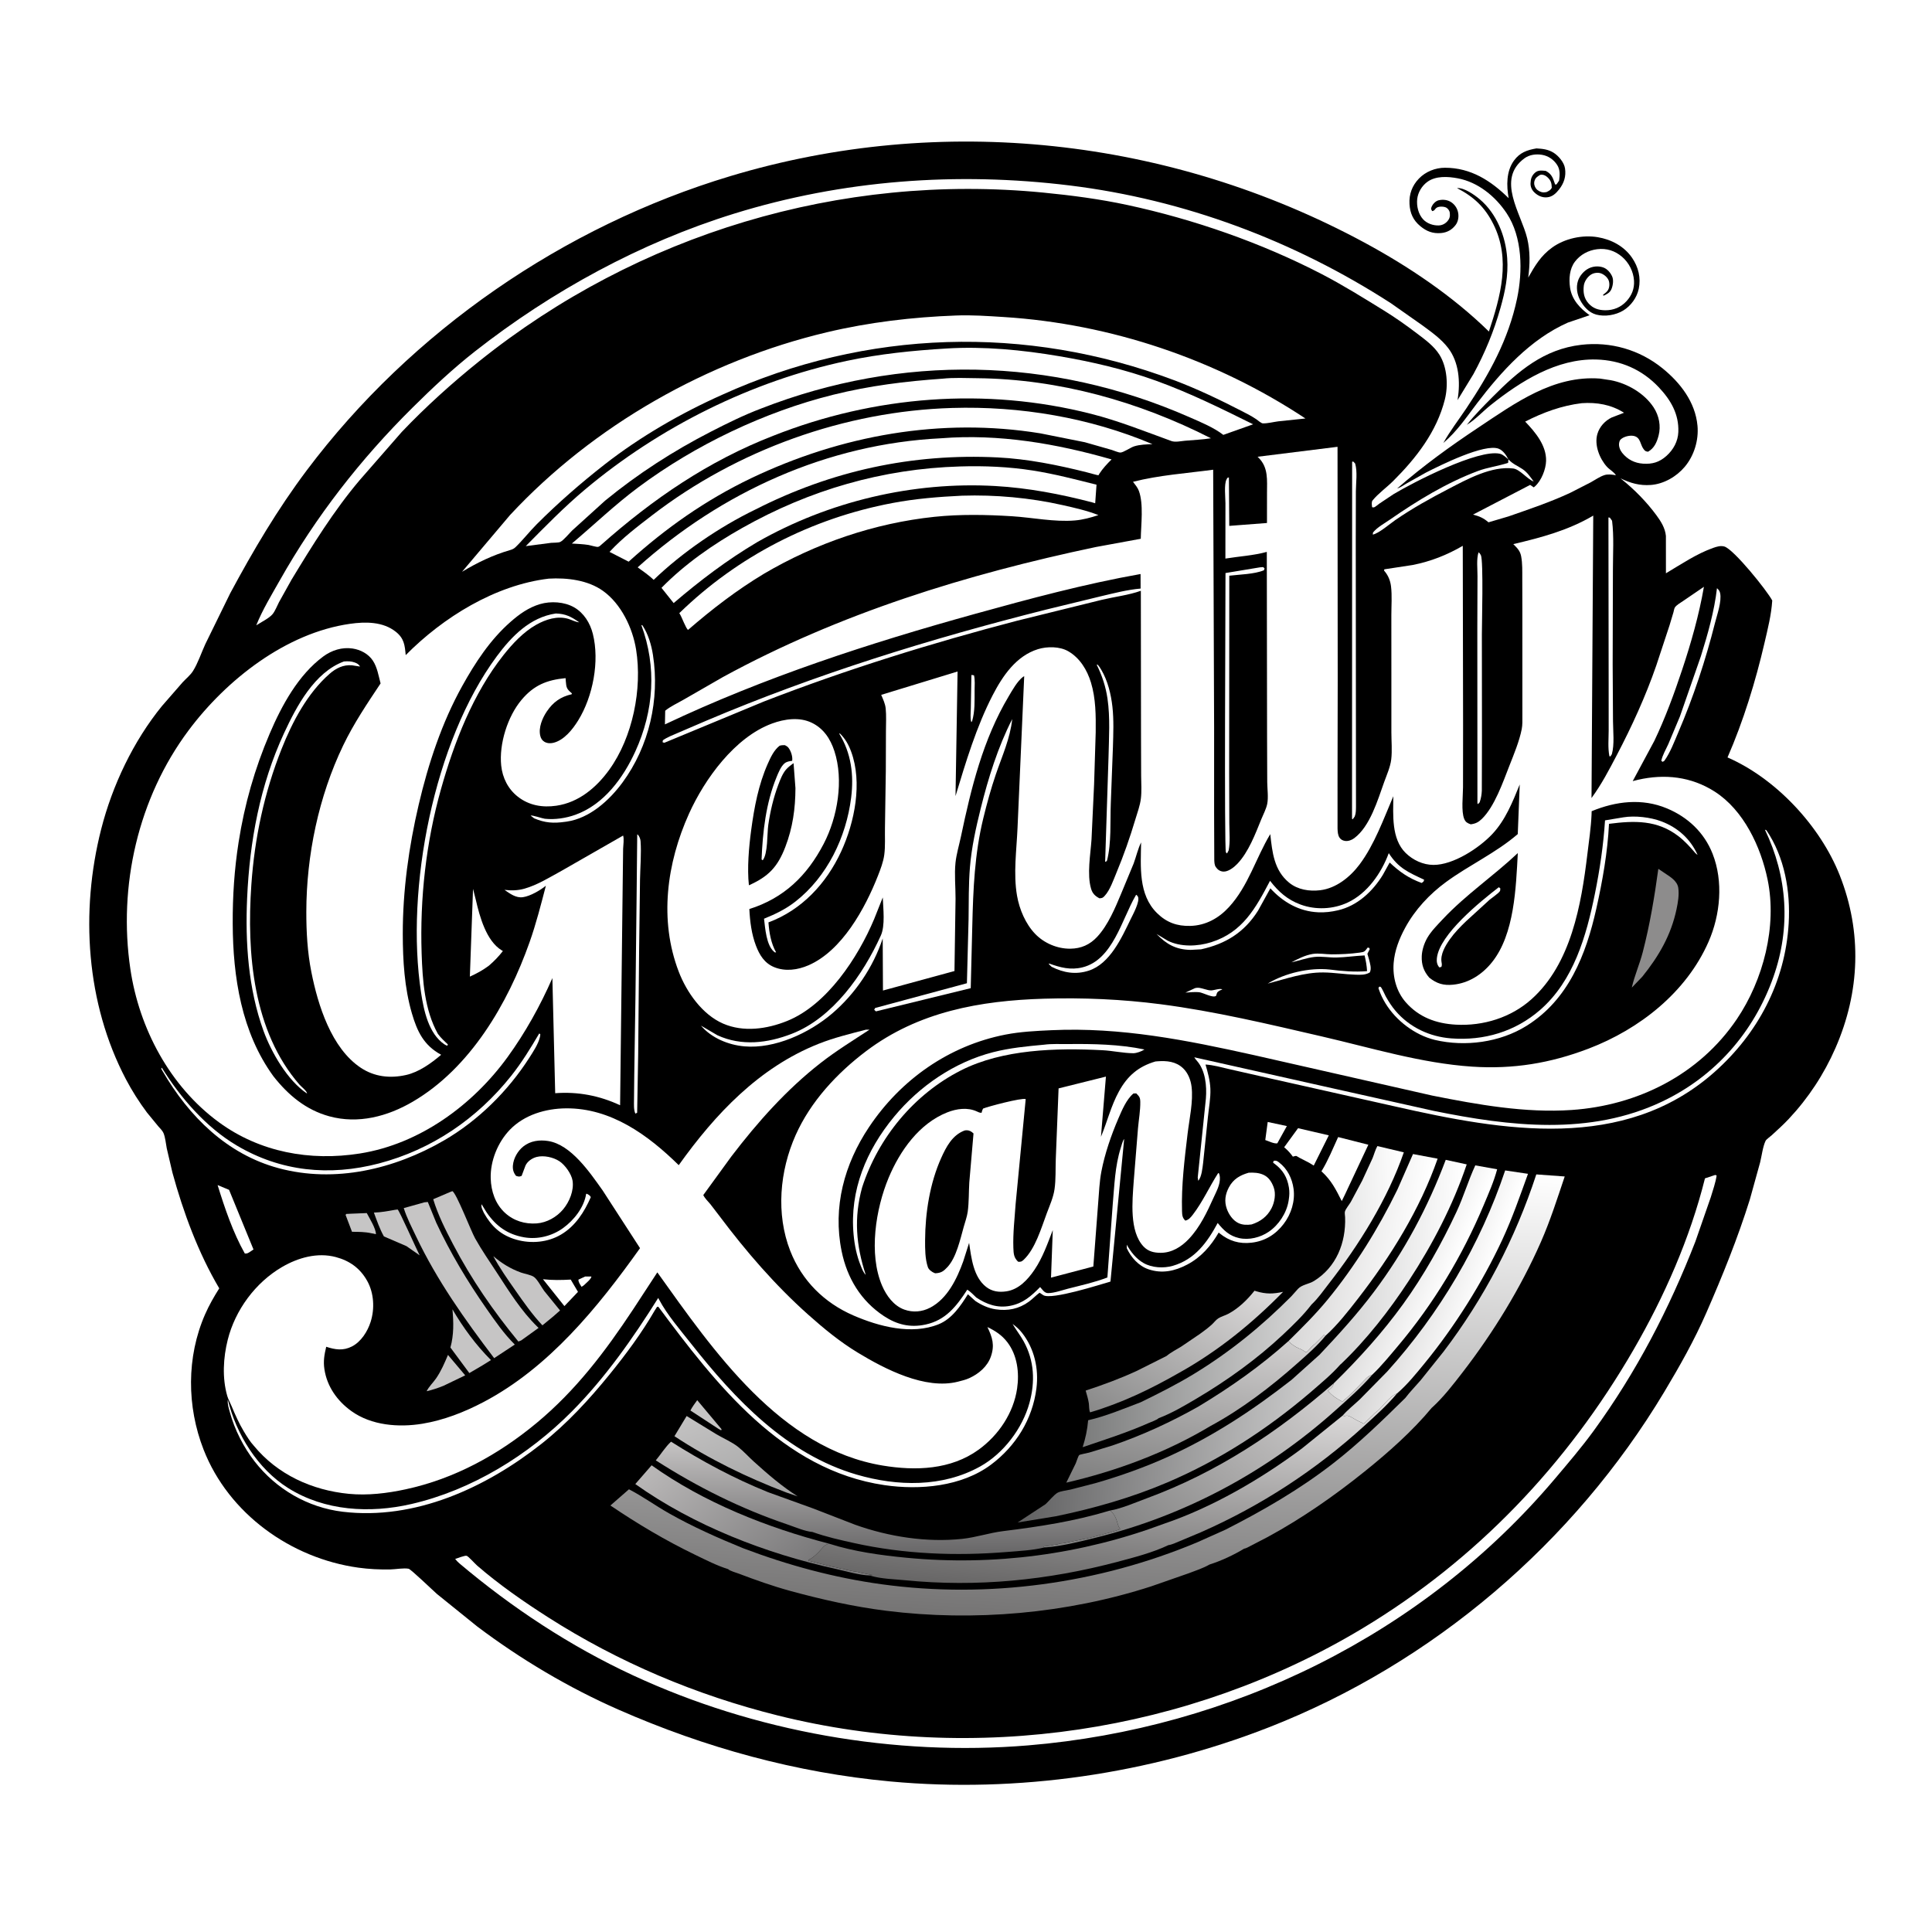
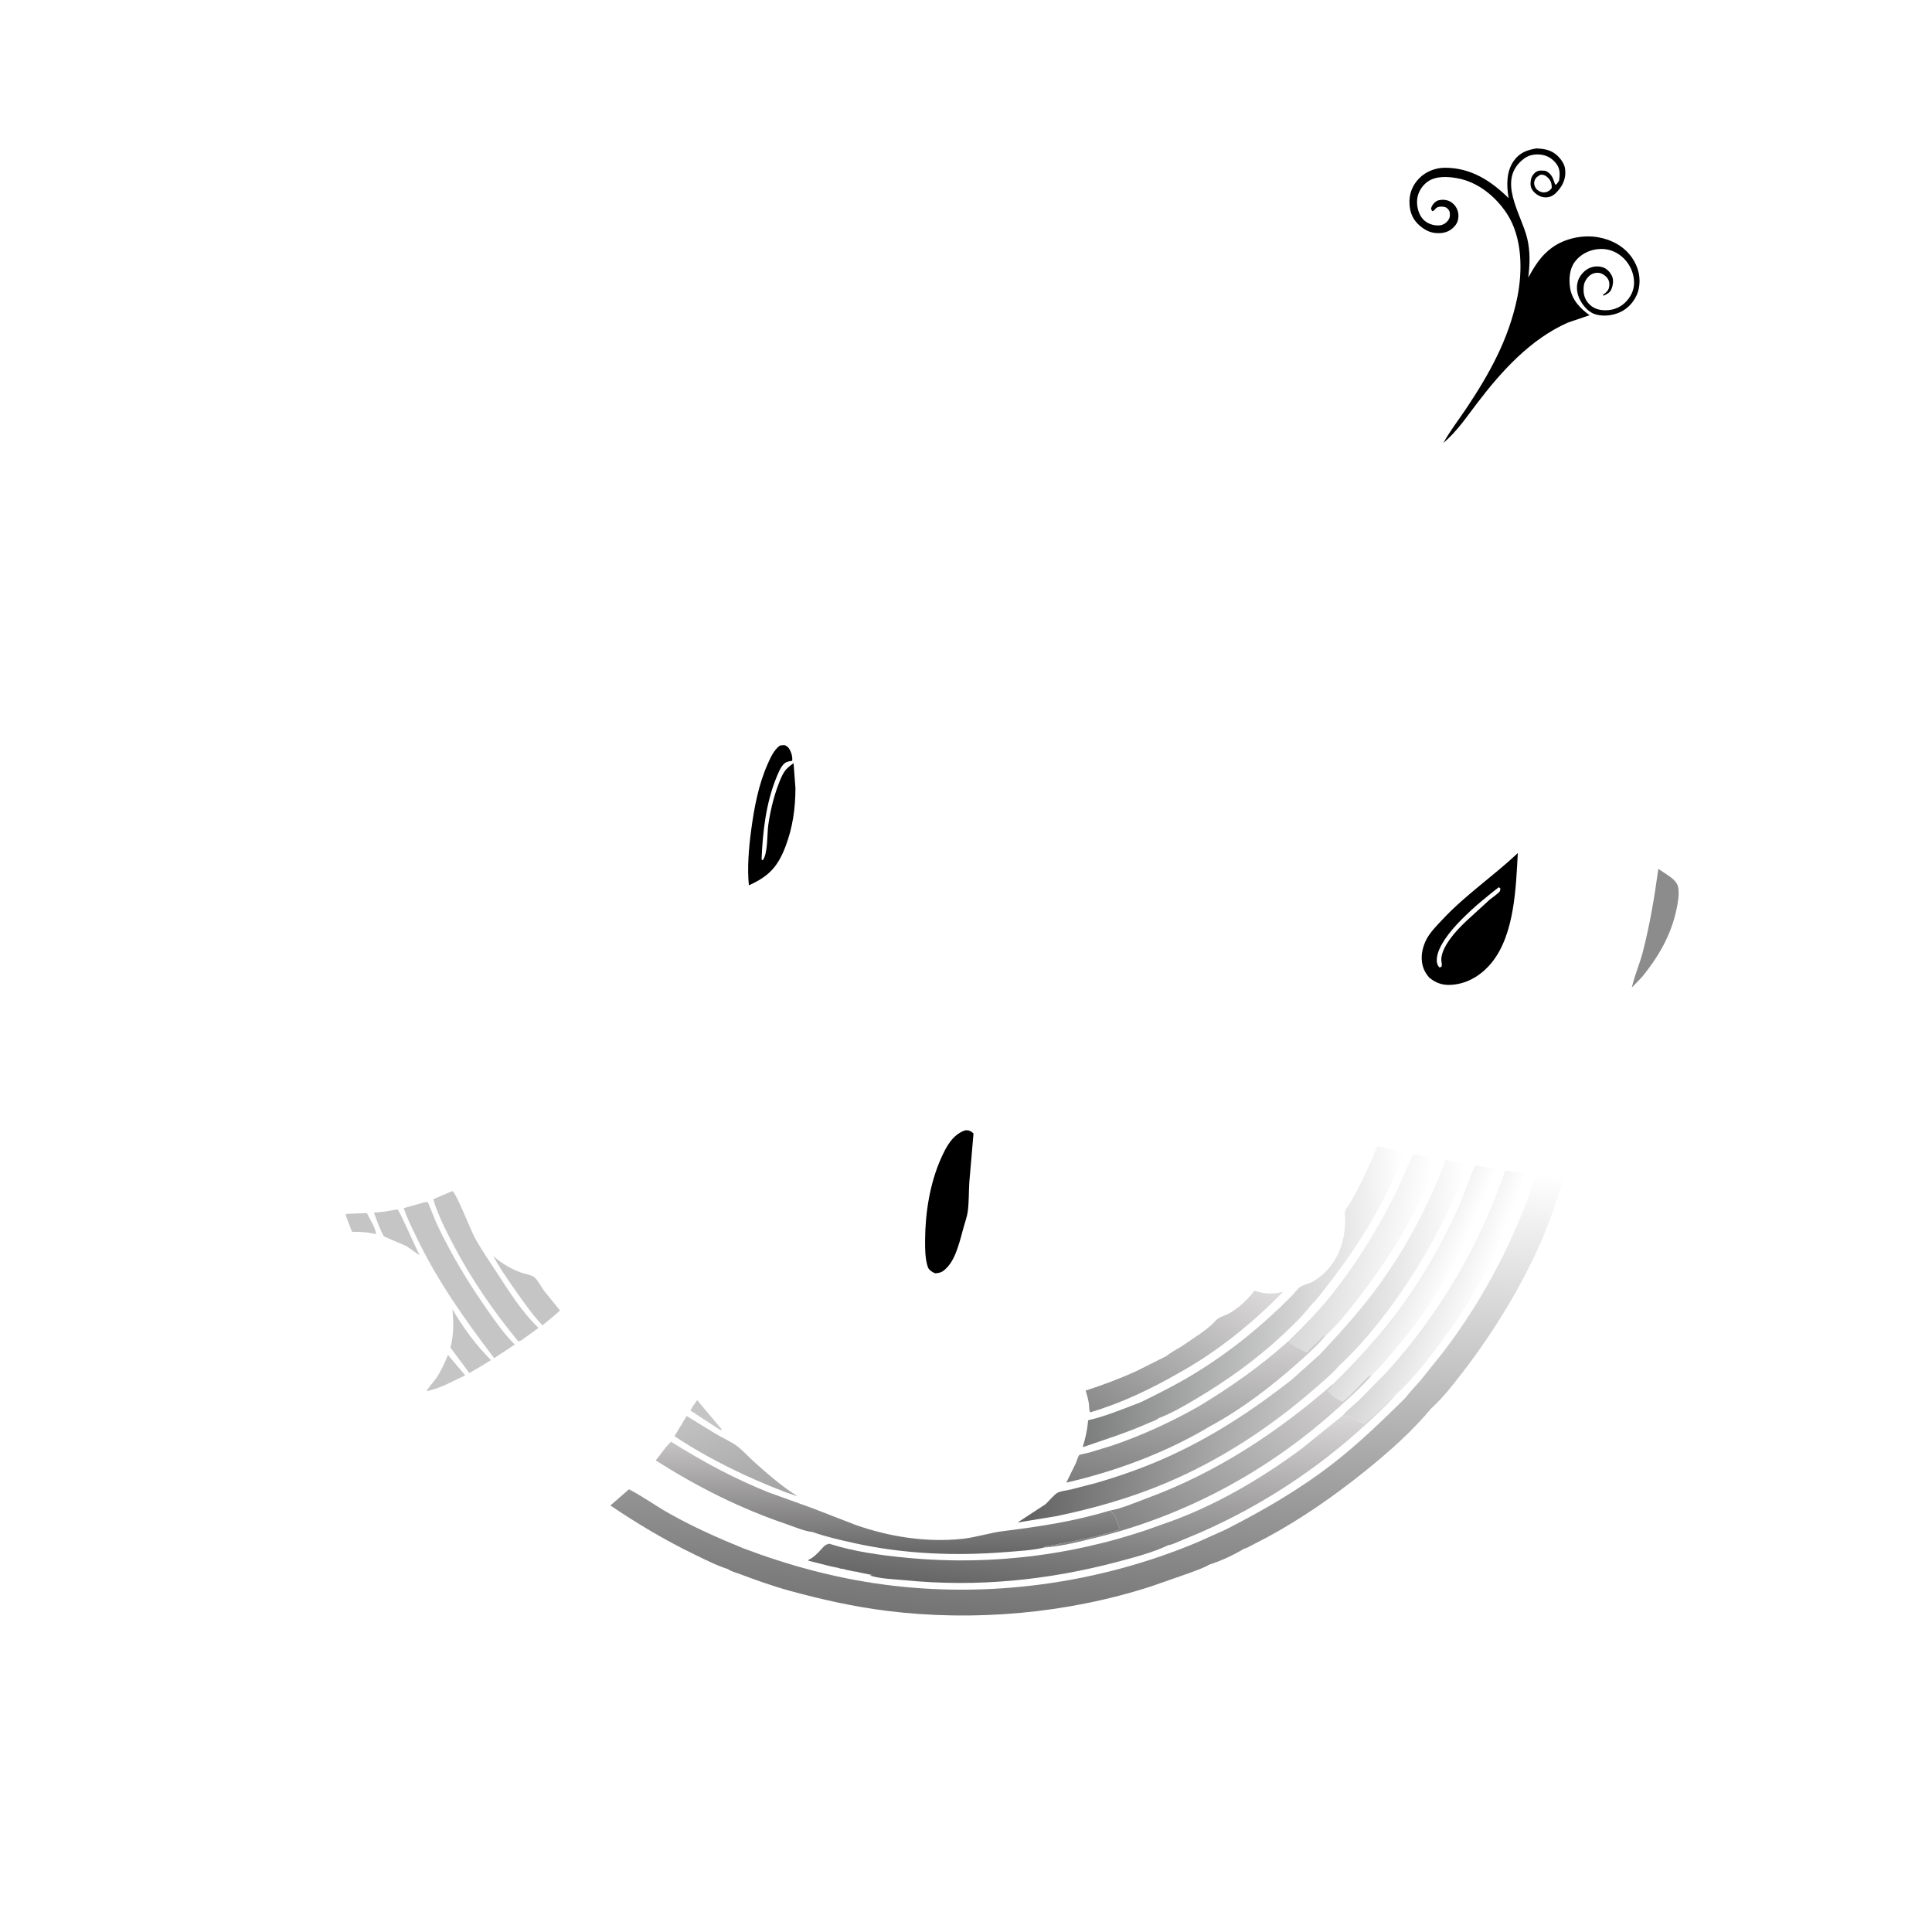
<svg xmlns="http://www.w3.org/2000/svg" version="1.1" style="display: block;" viewBox="0 0 2048 2048" width="1024" height="1024">
  <defs>
    <linearGradient id="Gradient1" gradientUnits="userSpaceOnUse" x1="788.431" y1="1592.21" x2="755.106" y2="1494.73">
      <stop class="stop0" offset="0" stop-opacity="1" stop-color="rgb(165,165,165)" />
      <stop class="stop1" offset="1" stop-opacity="1" stop-color="rgb(195,194,194)" />
    </linearGradient>
    <linearGradient id="Gradient2" gradientUnits="userSpaceOnUse" x1="1191.35" y1="1519.01" x2="1309.08" y2="1338.16">
      <stop class="stop0" offset="0" stop-opacity="1" stop-color="rgb(137,137,137)" />
      <stop class="stop1" offset="1" stop-opacity="1" stop-color="rgb(223,221,221)" />
    </linearGradient>
    <linearGradient id="Gradient3" gradientUnits="userSpaceOnUse" x1="832.801" y1="1673.33" x2="716.484" y2="1534.63">
      <stop class="stop0" offset="0" stop-opacity="1" stop-color="rgb(123,122,123)" />
      <stop class="stop1" offset="1" stop-opacity="1" stop-color="rgb(185,183,183)" />
    </linearGradient>
    <linearGradient id="Gradient4" gradientUnits="userSpaceOnUse" x1="1384.01" y1="1319.46" x2="1502.24" y2="1339.08">
      <stop class="stop0" offset="0" stop-opacity="1" stop-color="rgb(216,215,215)" />
      <stop class="stop1" offset="1" stop-opacity="1" stop-color="rgb(255,255,255)" />
    </linearGradient>
    <linearGradient id="Gradient5" gradientUnits="userSpaceOnUse" x1="1216.6" y1="1643.88" x2="1378.73" y2="1449.71">
      <stop class="stop0" offset="0" stop-opacity="1" stop-color="rgb(132,132,132)" />
      <stop class="stop1" offset="1" stop-opacity="1" stop-color="rgb(209,207,207)" />
    </linearGradient>
    <linearGradient id="Gradient6" gradientUnits="userSpaceOnUse" x1="1247.1" y1="1593.83" x2="1288.7" y2="1391.13">
      <stop class="stop0" offset="0" stop-opacity="1" stop-color="rgb(126,126,126)" />
      <stop class="stop1" offset="1" stop-opacity="1" stop-color="rgb(215,213,213)" />
    </linearGradient>
    <linearGradient id="Gradient7" gradientUnits="userSpaceOnUse" x1="1461.16" y1="1345.13" x2="1529.6" y2="1373.89">
      <stop class="stop0" offset="0" stop-opacity="1" stop-color="rgb(218,217,217)" />
      <stop class="stop1" offset="1" stop-opacity="1" stop-color="rgb(255,255,255)" />
    </linearGradient>
    <linearGradient id="Gradient8" gradientUnits="userSpaceOnUse" x1="1479.18" y1="1358.17" x2="1563.73" y2="1389.5">
      <stop class="stop0" offset="0" stop-opacity="1" stop-color="rgb(212,211,211)" />
      <stop class="stop1" offset="1" stop-opacity="1" stop-color="rgb(255,255,255)" />
    </linearGradient>
    <linearGradient id="Gradient9" gradientUnits="userSpaceOnUse" x1="1142.92" y1="1378.89" x2="1491.82" y2="1367.32">
      <stop class="stop0" offset="0" stop-opacity="1" stop-color="rgb(123,124,124)" />
      <stop class="stop1" offset="1" stop-opacity="1" stop-color="rgb(255,255,255)" />
    </linearGradient>
    <linearGradient id="Gradient10" gradientUnits="userSpaceOnUse" x1="942.115" y1="1647.04" x2="940.932" y2="1525.76">
      <stop class="stop0" offset="0" stop-opacity="1" stop-color="rgb(104,103,104)" />
      <stop class="stop1" offset="1" stop-opacity="1" stop-color="rgb(198,196,196)" />
    </linearGradient>
    <linearGradient id="Gradient11" gradientUnits="userSpaceOnUse" x1="1089.81" y1="1410.86" x2="1543.45" y2="1432.98">
      <stop class="stop0" offset="0" stop-opacity="1" stop-color="rgb(96,96,97)" />
      <stop class="stop1" offset="1" stop-opacity="1" stop-color="rgb(255,255,255)" />
    </linearGradient>
    <linearGradient id="Gradient12" gradientUnits="userSpaceOnUse" x1="1155.44" y1="1693.18" x2="1178.45" y2="1449.6">
      <stop class="stop0" offset="0" stop-opacity="1" stop-color="rgb(103,102,102)" />
      <stop class="stop1" offset="1" stop-opacity="1" stop-color="rgb(232,230,230)" />
    </linearGradient>
    <linearGradient id="Gradient13" gradientUnits="userSpaceOnUse" x1="1137.56" y1="1718.36" x2="1162.67" y2="1221.2">
      <stop class="stop0" offset="0" stop-opacity="1" stop-color="rgb(117,116,116)" />
      <stop class="stop1" offset="1" stop-opacity="1" stop-color="rgb(255,255,255)" />
    </linearGradient>
  </defs>
  <path transform="translate(0,0)" fill="rgb(255,255,255)" d="M -0 -0 L 2048 0 L 2048 2048 L -0 2048 L -0 -0 z" />
  <path transform="translate(0,0)" fill="rgb(0,0,0)" d="M 1628.73 157.318 C 1635.24 157.715 1640.99 158.287 1646.69 161.779 C 1652.02 165.05 1658.02 172.11 1658.98 178.5 C 1660.25 186.969 1657.92 194.194 1652.65 200.868 C 1649.33 205.068 1645.56 208.658 1640.01 209.162 C 1634.79 209.635 1630.25 207.543 1626.5 203.965 C 1623.88 201.465 1622.32 198.089 1622.43 194.46 C 1622.57 189.77 1623.6 186.265 1627.17 183.079 C 1630.52 180.087 1634.36 180.802 1638.5 181.129 C 1644.42 184.149 1645.99 188.017 1647.97 194.028 L 1648.44 195.5 L 1649.96 195.5 L 1652.7 191.5 C 1653.5 185.691 1653.95 179.955 1650.61 174.798 C 1646.93 169.113 1641.23 165.218 1634.55 164.103 C 1628.25 163.053 1621.23 163.959 1615.99 167.81 C 1585.65 190.132 1612.52 226.175 1618.88 252.62 C 1622.15 266.259 1621.84 280.423 1619.97 294.243 C 1627.12 281.695 1633.27 271.147 1645.3 262.445 C 1658.68 252.76 1677.51 248.693 1693.75 251.443 C 1708.16 253.883 1721.68 261.044 1730.06 273.281 C 1736.75 283.028 1739.6 294.423 1737.14 306.16 C 1735.18 315.5 1728.81 324.276 1720.66 329.196 C 1712.57 334.075 1701.17 335.951 1692.03 333.464 C 1684.19 331.333 1678.56 324.79 1674.87 317.851 C 1671.68 311.833 1670.6 304.396 1672.69 297.825 C 1674.41 292.45 1678.96 287.104 1684 284.57 C 1688.72 282.197 1694.28 281.751 1699.29 283.429 C 1703.6 284.873 1707 288.793 1708.86 292.824 C 1710.69 296.785 1709.83 302.542 1708.18 306.501 C 1706.61 310.259 1703.27 311.925 1699.76 313.5 L 1699.29 312.5 C 1701.16 311.066 1703.4 309.492 1704.59 307.426 C 1706.21 304.641 1706.4 300.365 1705.29 297.377 C 1704.03 293.954 1700.28 290.84 1696.87 289.704 C 1693.65 288.632 1689.34 289.262 1686.5 291.098 C 1682.76 293.518 1679.46 298.342 1678.91 302.801 C 1678.04 309.762 1679.07 316.151 1683.83 321.525 C 1688.62 326.944 1694.53 328.821 1701.63 328.89 C 1710.36 328.975 1718.22 325.754 1724.14 319.281 C 1729.83 313.069 1732.61 305.998 1732.13 297.607 C 1731.57 287.961 1726.81 278.541 1719.49 272.256 C 1711.92 265.762 1703 262.966 1693.11 264.166 C 1683.78 265.297 1675.22 269.848 1669.5 277.36 C 1663.7 284.978 1662.98 295.715 1664.33 304.938 C 1666.22 317.811 1675 326.892 1685.04 334.151 L 1661.98 341.97 C 1622.17 359.625 1591.61 393.545 1565.73 427.483 C 1554.2 442.603 1544.61 457.149 1529.99 469.562 C 1537.15 456.716 1546.21 445.103 1554.37 432.894 C 1578.86 396.263 1599.01 359.969 1608.16 316.465 C 1614.2 287.723 1614.01 251.393 1597.07 226 C 1585.16 208.142 1566.81 193.092 1545.32 189.029 C 1534.98 187.074 1521.99 186.218 1512.98 192.84 C 1507.24 197.06 1503.09 203.893 1502.3 211 C 1501.5 218.303 1503.45 226.926 1508.52 232.442 C 1512.62 236.897 1519.02 239.148 1525.01 238.98 C 1528.68 238.878 1531.98 237.223 1534.35 234.453 C 1536.86 231.532 1537.22 229.218 1536.84 225.453 C 1536.65 223.561 1534.99 221.222 1533.35 220.228 C 1530.89 218.741 1525.45 218.563 1523 220.144 C 1520.73 221.611 1521.22 223.267 1518.12 223.793 L 1516.98 221.5 C 1517.24 220.156 1517.22 219.894 1517.89 218.5 C 1519.15 215.849 1522.09 212.995 1525.01 212.311 C 1529.58 211.236 1534.58 211.765 1538.52 214.45 C 1542.41 217.106 1545.01 221.247 1545.76 225.882 C 1546.45 230.16 1545.67 234.977 1543.01 238.5 C 1539.13 243.637 1533.9 246.519 1527.5 247.052 C 1518.8 247.776 1512.25 245.268 1505.54 239.7 C 1498.05 233.493 1494.67 225.997 1494.13 216.323 C 1493.54 205.922 1496.9 196.759 1504.15 189.264 C 1511.22 181.951 1521.52 177.826 1531.68 177.82 C 1559.11 177.804 1580.38 191.507 1599.24 210.077 C 1596.9 196.858 1596.61 181.751 1604.76 170.372 C 1610.94 161.76 1618.74 159.006 1628.73 157.318 z" />
  <path transform="translate(0,0)" fill="rgb(255,255,255)" d="M 1632.37 185.5 C 1633.2 185.249 1633.59 185.065 1634.55 185.149 C 1637.01 185.363 1638.87 186.468 1640.62 188.13 C 1644.1 191.44 1644.81 194.326 1644.95 199 C 1643.69 201.589 1641.93 202.297 1639.5 203.558 C 1638.3 203.762 1637.25 203.996 1636 203.934 C 1633.12 203.788 1629.98 202.135 1628.24 199.814 C 1626.55 197.563 1625.81 194.568 1626.62 191.831 C 1627.64 188.39 1629.56 187.298 1632.37 185.5 z" />
-   <path transform="translate(0,0)" fill="rgb(0,0,0)" d="M 244.084 628.804 C 268.519 583.369 294.157 539.856 325.207 498.532 C 436.12 350.921 597.4 239.889 774.054 186.729 C 998.194 119.279 1240.57 146.117 1446.19 257.051 C 1493.23 282.433 1539.99 313.916 1578.31 351.432 C 1590.63 314.171 1601.71 275.013 1583.03 237.606 C 1573.97 219.471 1562.29 208.657 1544.5 199.372 C 1552.05 198.786 1562.84 206.416 1568.52 211.191 C 1586.55 226.357 1596.04 250.381 1597.68 273.495 C 1599.01 292.201 1595.55 308.8 1590.5 326.631 C 1583.57 351.132 1574.09 374.15 1561.94 396.5 L 1545.04 424.205 L 1545.26 422.917 C 1548.07 404.664 1546.64 383.971 1535.09 368.876 C 1527.8 359.35 1517.57 352.104 1508 345.045 L 1474.44 321.447 C 1371.85 255.182 1255.37 211.509 1133.94 196.596 C 1014.53 181.932 893.344 190.798 778.194 226.476 C 679.084 257.184 584.937 308.569 503.435 372.516 C 480.247 390.709 458.332 411.257 437.423 431.986 C 382.193 486.738 334.898 547.357 296.622 615.165 C 287.853 630.699 278.328 646.272 271.649 662.837 C 276.584 659.65 285.225 655.447 288.877 651.092 C 291.615 647.826 293.746 642.206 295.738 638.359 L 309.014 614.541 C 330.929 578.362 353.995 541.138 381.388 508.833 L 425.859 457.924 C 451.122 431.354 479.515 405.735 508.098 382.825 C 676.419 247.908 891.106 183.212 1105.84 204.143 C 1135.72 207.056 1165.73 210.981 1195.09 217.305 C 1265.37 232.446 1337.01 257.357 1400.96 290.486 C 1423.54 302.181 1445.27 315.752 1466.9 329.1 C 1479.18 336.679 1490.83 344.92 1502.32 353.666 C 1510.83 360.145 1520.19 366.924 1525.93 376.13 C 1534.16 389.315 1535.32 408.75 1531.58 423.539 C 1522.99 457.595 1501.3 485.511 1476.76 509.945 C 1469.99 516.689 1460.85 523.207 1454.97 530.5 C 1453.58 532.231 1454.27 535.662 1454.5 537.694 C 1455.17 537.738 1455.85 537.989 1456.5 537.826 C 1457.73 537.517 1460.92 534.742 1462.11 533.914 L 1477.24 523.817 C 1498.54 511.018 1567.29 475.746 1590 481.003 C 1593.24 481.754 1596.51 484.904 1598.96 487.033 C 1596.92 482.738 1593.37 477.578 1588.78 475.713 C 1573.92 469.666 1526.53 493.358 1511.4 501.041 L 1490.99 512.5 C 1488.06 514.194 1484.31 516.958 1481.06 517.794 C 1508.65 493.785 1536.94 473.296 1567.35 453.073 C 1606.3 427.171 1646.66 397.625 1696 401.308 L 1707.43 403.035 C 1724.87 406.303 1743.17 416.87 1752.98 431.957 C 1758.63 440.653 1760.84 451.583 1758.18 461.723 C 1756.32 468.823 1753.59 475.085 1747 478.848 C 1744.27 478.444 1743.85 478.178 1742.16 475.903 C 1738.63 471.15 1739.17 463.86 1732.15 462.169 C 1728.18 461.212 1722.46 462.513 1719.15 464.88 C 1717.2 466.272 1716.76 467.265 1716.34 469.643 C 1715.74 473.129 1717.37 477.263 1719.53 479.968 C 1725.21 487.069 1732.66 490.865 1741.63 491.497 C 1751.51 492.192 1759.03 489.975 1766.5 483.295 C 1773.85 476.717 1778.72 467.876 1779.1 457.899 C 1779.84 438.92 1771.07 424 1758.4 410.557 C 1740.64 391.71 1717.85 381.746 1692 381.085 C 1650.06 380.014 1611.89 404.167 1580.2 429.397 C 1572.01 435.916 1563.73 444.988 1554.89 450.36 C 1563.28 439.707 1572.92 430.12 1582.46 420.505 C 1609.46 393.283 1636.59 370.146 1676.07 365.527 C 1707.29 361.873 1738.01 370.714 1762.39 390.481 C 1781.3 405.81 1797.06 426.244 1799.4 451.195 C 1800.84 466.6 1795.85 483.02 1785.89 494.85 C 1777.15 505.243 1763.68 513.065 1750 514.079 C 1738 514.969 1728.4 512.135 1717.71 507.031 L 1718.94 508.003 C 1732.49 518.789 1745.57 532.188 1755.82 546.107 C 1760.67 552.682 1765.15 559.797 1765.93 568.127 L 1765.96 607.713 C 1781.58 598.428 1798.85 586.794 1816 580.806 C 1819.84 579.467 1823.85 578.16 1827.91 579.338 C 1837.79 582.197 1873.1 625.962 1878.65 636.573 C 1877.69 651.75 1873.89 666.659 1870.46 681.444 C 1861.01 722.2 1848.04 764.491 1831.24 802.907 C 1882.61 825.254 1929.58 875.676 1950.15 927.719 C 1974.09 988.279 1971.67 1051.46 1945.68 1110.94 C 1933.54 1138.7 1916.95 1163.96 1896.2 1186.06 C 1890.48 1192.15 1884.23 1197.79 1878.08 1203.43 C 1876.7 1204.7 1872.36 1207.77 1871.62 1209.29 C 1868.63 1215.47 1867.49 1225.37 1865.81 1232.14 L 1854.89 1271.55 C 1841.96 1312.8 1826.01 1352.17 1808.74 1391.7 C 1796.08 1420.68 1780.55 1448.17 1764.32 1475.26 C 1668.28 1635.54 1518.65 1763.34 1344.39 1831.29 C 1218.3 1880.47 1078.83 1900.87 943.918 1888.43 C 844.047 1879.22 747.412 1852.65 655.735 1812.35 C 602.86 1789.11 552.108 1758.98 505.99 1724.22 L 463.241 1689.73 C 459.553 1686.53 435.483 1663.36 433.147 1662.93 C 427.851 1661.95 419.3 1663.56 413.694 1663.67 C 402.461 1663.89 390.978 1663.33 379.844 1661.78 C 308.414 1651.87 242.364 1604.61 215.83 1536.69 C 197.971 1490.97 197.587 1438.47 217.396 1393.26 C 221.676 1383.49 226.762 1374.68 232.41 1365.69 C 210.229 1328.26 194.247 1284.94 182.777 1243.01 L 176.784 1217.36 C 175.778 1212.26 175.28 1205.82 173.315 1201.1 C 172.221 1198.47 169.473 1195.91 167.64 1193.77 L 155.808 1179.35 C 147.494 1168.22 139.955 1156.36 133.486 1144.06 C 91.152 1063.56 85.006 966.33 107.243 879.01 C 119.086 832.508 141.355 785.652 171.738 748.352 L 193.633 723.225 C 197.133 719.438 201.749 715.756 204.506 711.416 C 209.8 703.083 213.427 691.94 217.615 682.846 L 244.084 628.804 z" />
  <path transform="translate(0,0)" fill="rgb(255,255,255)" d="M 620.273 1353.15 L 626.942 1353.17 C 626.676 1355.94 620.998 1360.36 618.873 1362.5 L 616.5 1364.1 C 614.983 1361.67 613.213 1359.46 613.123 1356.5 L 620.273 1353.15 z" />
  <path transform="translate(0,0)" fill="rgb(255,255,255)" d="M 1266.69 1047.5 C 1270.27 1046.44 1273.33 1047.56 1276.85 1048.5 C 1279.17 1049.12 1281.57 1049.95 1284 1049.87 C 1287.23 1049.75 1293.17 1047.37 1295.75 1048.82 L 1293 1050 C 1290.02 1051.7 1290.05 1052.35 1289.17 1055.5 C 1286.16 1058.51 1275.35 1052.17 1270.93 1051.76 C 1266.31 1051.33 1261.24 1051.94 1256.6 1052.2 L 1266.69 1047.5 z" />
  <path transform="translate(0,0)" fill="rgb(255,255,255)" d="M 1029.73 715.5 C 1030.63 715.491 1031.61 715.746 1032.5 715.896 C 1033.67 721.095 1033.14 726.829 1033.11 732.141 C 1033.06 743.173 1033.58 753.713 1030.5 764.42 L 1029.66 765.544 C 1028.27 761.53 1029.09 755.301 1029.11 750.905 L 1029.73 715.5 z" />
  <path transform="translate(0,0)" fill="rgb(198,197,197)" d="M 739.078 1484.23 L 764.875 1515.02 L 764.5 1516.23 L 761.402 1514.5 L 731.864 1495.19 C 733.885 1491.27 736.502 1487.8 739.078 1484.23 z" />
  <path transform="translate(0,0)" fill="rgb(255,255,255)" d="M 1343.82 1189.33 L 1364.13 1193.68 L 1355.95 1208.44 L 1354 1211.97 C 1350.62 1212.62 1344.66 1209.63 1341.25 1208.49 L 1343.82 1189.33 z" />
  <path transform="translate(0,0)" fill="rgb(198,197,197)" d="M 372.446 1286.56 L 388.797 1285.9 C 391.775 1291.65 398.5 1302.24 398.5 1308.29 L 393.765 1307.32 C 386.915 1305.76 380.125 1305.83 373.138 1305.75 L 366.356 1287.91 L 367 1286.83 L 372.446 1286.56 z" />
  <path transform="translate(0,0)" fill="rgb(255,255,255)" d="M 575.568 1356.04 C 585.464 1357.14 595.072 1356.99 605 1356.41 L 612.678 1369.42 L 605.623 1376.84 L 598.29 1384.52 L 575.568 1356.04 z" />
  <path transform="translate(0,0)" fill="rgb(198,197,197)" d="M 474.876 1436.28 L 493.137 1457.93 L 470.119 1469 C 464.195 1471.41 458.481 1473.27 452.262 1474.77 C 454.703 1469.7 459.062 1465.81 462.25 1461.17 C 467.651 1453.32 471.191 1445.02 474.876 1436.28 z" />
  <path transform="translate(0,0)" fill="rgb(255,255,255)" d="M 621.365 1265.5 L 622.103 1265.49 C 624.118 1266.5 625.186 1266.99 626.291 1269 C 619.381 1284.76 610.021 1299.58 594.843 1308.62 C 580.744 1317.01 563.201 1318.56 547.562 1314.17 C 531.289 1309.61 521.085 1300.25 512.979 1285.81 C 511.743 1282.94 509.71 1279.72 510.5 1276.55 L 515.837 1285.22 C 525.755 1299.72 538.066 1308.55 555.58 1311.6 C 569.951 1314.09 585.165 1310.3 596.921 1301.78 C 608.459 1293.42 619.141 1279.87 621.365 1265.5 z" />
  <path transform="translate(0,0)" fill="rgb(255,255,255)" d="M 1449.75 1004.5 L 1451.21 1004.66 L 1452.01 1006 L 1449.5 1011.1 L 1451.14 1016.75 C 1452.21 1020.9 1454.23 1027.03 1451.98 1030.87 C 1447.31 1033.62 1442.37 1033.38 1437.12 1033.23 C 1425.66 1032.89 1414.28 1030.95 1402.83 1030.84 C 1382.56 1030.63 1363.15 1037.62 1343.8 1042.66 C 1362.03 1031.5 1388.22 1025.48 1409.42 1027.74 C 1422.33 1029.4 1436.16 1030.57 1449.14 1029.44 C 1448.84 1023.73 1447.86 1018.34 1446.53 1012.79 C 1436.57 1013.24 1426.71 1014.77 1416.72 1015 C 1408.99 1015.18 1401.01 1013.58 1393.37 1014.41 C 1385.24 1015.28 1377 1018.46 1368.91 1020.1 C 1375.99 1016.4 1383.52 1012.53 1391.48 1011.23 C 1397.87 1010.19 1404.99 1011.62 1411.5 1011.64 C 1421.2 1011.67 1431.6 1011.16 1441.21 1009.82 C 1446.61 1009.06 1446.57 1008.75 1449.75 1004.5 z" />
  <path transform="translate(0,0)" fill="rgb(255,255,255)" d="M 1204.36 948.5 C 1205.05 948.828 1205.96 949.84 1206.27 950.5 C 1208.64 955.525 1200.87 969.549 1198.45 974.551 C 1188.97 994.158 1176.59 1021.63 1154.16 1028.92 C 1140.39 1033.4 1127.35 1031.24 1114.71 1024.81 L 1111.88 1022.07 L 1112 1021.33 C 1124.09 1025.68 1134.81 1028.57 1147.55 1025.41 C 1179.7 1017.45 1189.29 974.203 1203.8 949.432 L 1204.36 948.5 z" />
  <path transform="translate(0,0)" fill="rgb(255,255,255)" d="M 230.667 1256.23 L 242.824 1261.3 L 268.718 1324.5 L 266.5 1325.99 C 263.953 1327.53 262.537 1329.16 259.5 1328.74 C 246.953 1306.45 238.216 1280.62 230.667 1256.23 z" />
  <path transform="translate(0,0)" fill="rgb(255,255,255)" d="M 1598.96 487.033 L 1599.27 487.232 C 1603.74 492.006 1608.55 493.69 1613.87 497.231 C 1618.95 500.612 1622.28 505.579 1625.77 510.461 C 1618.79 507.769 1611.19 497.491 1603.99 496.604 C 1581.16 493.79 1555.37 507.935 1535.76 518.121 C 1516.05 528.353 1497.14 538.844 1478.83 551.466 C 1473.1 555.46 1461.79 565.298 1455.21 566.711 L 1455.44 564.5 C 1460.09 558.77 1467.58 554.834 1473.64 550.63 C 1502.51 530.611 1533.23 511.879 1566.24 499.42 C 1577.03 495.349 1587.98 494.179 1598.68 490.638 L 1598.96 487.033 z" />
  <path transform="translate(0,0)" fill="rgb(255,255,255)" d="M 1162.51 704.5 L 1163.77 704.75 C 1165.23 706.415 1166.33 708.191 1167.45 710.089 C 1174.27 721.605 1177.74 735.953 1179.21 749.158 C 1180.77 763.293 1180.16 777.694 1179.75 791.877 L 1177.5 851.386 C 1176.71 870.917 1178.3 893.368 1173.5 912.232 C 1172.4 913.52 1173.07 913.072 1171.5 913.601 L 1175.07 802.812 C 1175.5 782.219 1176.97 760.956 1173.98 740.5 C 1172.11 727.649 1168.22 716.141 1162.51 704.5 z" />
  <path transform="translate(0,0)" fill="rgb(255,255,255)" d="M 1820.06 623.5 C 1821.78 625.028 1822.92 626.395 1823.4 628.721 C 1825.24 637.579 1820.24 651.361 1818.01 660.169 C 1807.92 700.066 1795.21 738.658 1778.99 776.5 C 1774.73 786.44 1770.58 797.688 1764.27 806.5 L 1762.5 807.596 L 1761.04 806.5 C 1762.28 800.446 1765.95 794.409 1768.5 788.739 L 1780.77 759.502 L 1802.99 695.676 C 1810.3 672.24 1817.27 647.933 1820.06 623.5 z" />
  <path transform="translate(0,0)" fill="rgb(198,197,197)" d="M 418.531 1282.5 L 421.502 1282.1 C 423.373 1283.25 441.84 1325.06 444.85 1330.72 L 430.869 1320.96 L 406.951 1310.65 C 402.505 1302.7 399.482 1293.91 396.346 1285.39 C 403.88 1285.18 411.127 1283.82 418.531 1282.5 z" />
  <path transform="translate(0,0)" fill="rgb(255,255,255)" d="M 675.49 884.5 L 676.488 885.119 C 677.93 887.204 678.854 889.226 679.034 891.768 C 679.963 904.886 678.694 918.806 678.452 931.981 L 677.498 1006.88 L 676.499 1117.69 L 675.409 1179.5 L 673.5 1180.51 C 671.625 1176.07 672.079 1170.85 672.071 1166.1 L 672.337 1140.06 L 673.649 1054 L 674.822 951.247 L 675.49 884.5 z" />
  <path transform="translate(0,0)" fill="rgb(255,255,255)" d="M 1375.99 1195.93 L 1408.58 1203.51 L 1392.61 1235.56 L 1391.81 1235.03 C 1387.17 1232 1382.18 1229.86 1377.34 1227.22 C 1376.93 1227 1374.41 1225.36 1374 1225.34 C 1372.81 1225.31 1371.67 1225.84 1370.5 1226.09 C 1367.97 1222.61 1365.48 1219.77 1362.22 1216.95 L 1361.26 1216.14 L 1375.99 1195.93 z" />
  <path transform="translate(0,0)" fill="rgb(255,255,255)" d="M 1705.01 548.5 L 1706.49 548.728 L 1708.85 552 C 1710.98 568.747 1709.75 586.637 1709.76 603.538 L 1709.49 704.142 L 1709.85 764.561 C 1709.93 775.472 1711.54 789.109 1708.63 799.5 L 1707 801.955 L 1706.01 801.5 C 1704.31 792.884 1705.23 783.004 1705.26 774.218 L 1705.24 727.47 L 1705.01 548.5 z" />
  <path transform="translate(0,0)" fill="rgb(255,255,255)" d="M 679.811 662.5 L 681.08 662.991 C 687.097 672.105 690.489 683.577 692.159 694.299 C 699.48 741.289 688.189 791.006 659.86 829.5 C 645.942 848.412 625.051 867.419 600.827 870.925 L 599 871.171 C 586.826 872.899 577.723 872.355 566.261 867.495 L 562.5 864.597 C 564.134 863.809 574.806 867.618 577.529 867.911 C 588.283 869.069 599.976 867.298 610.117 863.627 C 640.189 852.74 660.664 824.612 673.49 796.5 C 693.167 753.372 696.321 707.065 679.811 662.5 z" />
  <path transform="translate(0,0)" fill="rgb(198,197,197)" d="M 479.617 1387.92 C 490.767 1407.1 504.735 1426.11 520.438 1441.73 L 511.568 1447.26 L 497.519 1455.51 L 477.468 1428.43 C 481.183 1414.94 480.859 1401.71 479.617 1387.92 z" />
  <path transform="translate(0,0)" fill="rgb(255,255,255)" d="M 1567.32 585.5 C 1568.26 586.008 1569.3 587.504 1569.78 588.5 C 1572.65 594.56 1570.83 661.305 1570.84 672.553 L 1570.94 779.732 L 1570.79 838.176 C 1570.61 842.454 1569.89 846.45 1568.49 850.5 L 1566.75 852.384 L 1566.13 851.5 L 1566.02 665.004 L 1566.2 610.599 C 1566.25 603.222 1564.96 592.448 1567.32 585.5 z" />
  <path transform="translate(0,0)" fill="rgb(255,255,255)" d="M 1350.16 1230.5 C 1352.88 1230.1 1353.67 1230.56 1355.86 1232.23 C 1364.66 1238.96 1369.71 1249.18 1371.21 1260.01 C 1373.04 1273.24 1368.76 1286.92 1360.7 1297.47 C 1352.12 1308.72 1340.78 1315.69 1326.62 1317.31 C 1313.79 1318.79 1302.87 1315.52 1292.87 1307.4 L 1291.86 1306.57 C 1283.54 1320.83 1273.25 1332.76 1258.4 1340.56 C 1245.23 1347.48 1231.73 1350.37 1217.35 1345.46 C 1206.98 1341.92 1199.02 1332.98 1194.5 1323.28 L 1194.39 1319.41 C 1198.76 1327.19 1204.34 1334.35 1212.2 1338.86 C 1221.07 1343.97 1233.5 1344.63 1243.3 1341.8 C 1266.72 1335.04 1279.8 1316.85 1290.81 1296.41 C 1297.19 1304.25 1303.2 1310.12 1313.48 1312.42 C 1324.07 1314.8 1335.98 1311.78 1344.86 1305.77 C 1355.46 1298.59 1363.83 1285.9 1365.92 1273.18 L 1366.18 1271.5 C 1366.86 1267.2 1367.01 1263.32 1366.33 1258.99 C 1364.57 1247.86 1359.82 1240.08 1350.83 1233.45 L 1349.53 1232.5 L 1350.16 1230.5 z" />
  <path transform="translate(0,0)" fill="rgb(255,255,255)" d="M 1335.61 601.397 L 1339 601.15 L 1340.49 602.5 L 1339.82 604.5 C 1329.65 608.73 1314.15 608.924 1303.1 610.275 L 1302.95 819.199 L 1303.12 872.842 C 1303.16 882.113 1304.22 892.466 1302.41 901.5 L 1300.7 904.692 C 1300.3 904.294 1299.76 904.005 1299.51 903.5 C 1297.65 899.682 1299.09 642.235 1299.08 607.45 L 1335.61 601.397 z" />
-   <path transform="translate(0,0)" fill="rgb(255,255,255)" d="M 889.485 777.5 L 890.496 777.668 C 896.082 783.215 899.493 789.302 902.212 796.645 C 914.409 829.587 906.011 871.627 891.619 902.741 C 875.998 936.51 849.838 964.705 814.592 977.768 C 815.367 988.602 817.289 999.981 822.679 1009.5 C 821.397 1009.61 821.638 1009.82 820.607 1008.97 C 812.264 1002.1 811.15 983.858 809.897 973.879 C 821.951 969.001 832.896 963.737 843.217 955.663 C 876.905 929.311 897.04 887.38 902.26 845.5 C 905.258 821.446 902.357 798.312 889.485 777.5 z" />
  <path transform="translate(0,0)" fill="rgb(255,255,255)" d="M 501.433 942.255 L 504.406 953.962 C 508.435 971.426 515.432 997.391 531.769 1007.35 L 533.073 1008.14 C 528.54 1014 523.876 1018.8 518.256 1023.64 C 511.835 1028.44 505.359 1031.98 498.073 1035.26 L 501.433 942.255 z" />
  <path transform="translate(0,0)" fill="rgb(255,255,255)" d="M 1472.15 904.354 C 1482.31 920.327 1493.26 924.865 1509.61 932.5 C 1509.17 934.916 1508.85 934.574 1507 935.978 C 1493.29 930.963 1483.62 924.247 1473.11 914.306 L 1465.81 927.5 C 1455.04 944.998 1438.84 960.208 1418.34 964.942 C 1411.18 966.596 1404.76 967.383 1397.37 967.065 C 1377.2 966.197 1360.02 956.261 1346.64 941.669 L 1333.57 965.337 C 1319.04 988.339 1299.31 1000.6 1273.18 1006.32 L 1262 1006.92 C 1246.59 1006.61 1236.47 1000.98 1225.97 990.035 L 1237.74 997.137 C 1251.47 1004.09 1269.66 1003.32 1284.03 998.757 C 1317.26 988.204 1331.05 962.701 1346.3 933.679 C 1355.22 945.253 1364.67 953.681 1378.6 958.844 C 1394.53 964.748 1413.1 963.947 1428.5 956.782 C 1449.47 947.024 1464.34 925.487 1472.15 904.354 z" />
  <path transform="translate(0,0)" fill="rgb(255,255,255)" d="M 1433.32 489.5 L 1434.45 489.226 L 1436.5 491.338 C 1439.09 500.04 1437.35 511.63 1437.28 520.831 L 1437.16 573.875 L 1437.4 855.34 C 1437.34 858.963 1437.38 862.051 1436.07 865.5 C 1435.47 866.548 1434.58 867.541 1433.84 868.5 L 1433.21 868 L 1433.32 489.5 z" />
  <path transform="translate(0,0)" fill="rgb(198,197,197)" d="M 522.925 1331.59 C 531.843 1339.2 541.243 1344.99 552.3 1348.97 C 556.165 1350.36 562.885 1351.34 566.089 1353.67 C 569.789 1356.36 573.929 1364.52 576.887 1368.48 L 593.674 1389.15 L 586.348 1395.59 L 574.981 1404.91 C 564.276 1393.54 555.172 1380.53 546.232 1367.75 C 538.064 1356.07 529.653 1344.17 522.925 1331.59 z" />
  <path transform="translate(0,0)" fill="rgb(255,255,255)" d="M 1418.49 1205.34 L 1450.51 1213.46 L 1425.53 1266.66 L 1422.32 1273.23 C 1416.02 1260.75 1411.29 1251.15 1400.79 1241.64 C 1407.77 1230.31 1412.94 1217.44 1418.49 1205.34 z" />
  <path transform="translate(0,0)" fill="rgb(255,255,255)" d="M 1073.01 762.243 C 1070.82 782.8 1062.27 801.427 1055.65 820.81 C 1050.43 836.087 1046.17 851.715 1042.34 867.395 C 1033.08 905.369 1031.61 942.623 1030.67 981.442 L 1029.01 1047.5 L 928.5 1072.1 L 926.682 1070.41 L 927.713 1068.5 L 1024.97 1042.27 L 1026.73 974.231 C 1026.96 956.046 1026.7 937.629 1028.16 919.5 C 1029.85 898.555 1034.53 877.381 1039.59 857.024 C 1047.61 824.758 1057.81 791.901 1073.01 762.243 z" />
  <path transform="translate(0,0)" fill="rgb(255,255,255)" d="M 571.616 1095.5 L 572.72 1096.28 C 572.668 1097.64 572.717 1097.6 572.373 1099.17 C 570.764 1106.55 565.008 1115.16 560.975 1121.46 C 538.551 1156.49 506.658 1188.06 470.621 1208.92 C 418.002 1239.4 355.056 1254.4 295.275 1238.3 C 240.635 1223.58 200.221 1183.44 172.5 1135.64 L 170.954 1133 L 171.5 1131.75 C 191.3 1163.68 218.255 1194.86 250.858 1214.21 C 297.686 1241.99 349.38 1246.99 401.683 1233.3 C 457.811 1218.61 505.886 1185.73 541.836 1140.51 C 553.062 1126.39 562.478 1111.01 571.616 1095.5 z" />
  <path transform="translate(0,0)" fill="rgb(255,255,255)" d="M 364.578 701.178 C 368.561 700.891 372.196 700.837 376 702.248 C 378.431 703.15 380.421 704.17 381.598 706.574 L 373.088 705.238 C 363.874 704.45 356.078 708.382 349.311 714.327 C 325.82 734.965 309.954 765.05 298.569 793.735 C 280.135 840.181 269.839 888.328 266.423 938.15 C 261.471 1010.39 268.105 1093.29 317.737 1150.09 C 319.648 1152.04 325.5 1156.78 325.5 1159.22 C 304.892 1145.53 287.661 1115.7 279.342 1092.8 C 263.188 1048.31 259.873 999.098 261.955 952.15 C 264.633 891.785 275.552 832.337 301.102 777.185 C 314.314 748.664 333.394 712.586 364.578 701.178 z" />
  <path transform="translate(0,0)" fill="rgb(255,255,255)" d="M 1323.66 1243.13 C 1329.01 1242.84 1334.57 1243.1 1339.5 1245.43 C 1345.03 1248.04 1348.05 1252.96 1350.13 1258.5 C 1352.74 1265.41 1351.13 1274.59 1347.77 1281 C 1343.24 1289.67 1335.87 1295.08 1326.69 1297.97 C 1321.99 1298.61 1317.17 1298.6 1312.8 1296.53 C 1306.95 1293.76 1302.59 1287.4 1300.48 1281.44 C 1297.63 1273.39 1298.77 1265.98 1302.74 1258.53 C 1307.41 1249.78 1314.53 1245.75 1323.66 1243.13 z" />
  <path transform="translate(0,0)" fill="rgb(141,140,140)" d="M 1757.9 921.014 L 1764.54 925.467 C 1770.23 929.288 1777.95 933.715 1779.04 941.177 C 1780.12 948.549 1778.68 956.787 1777.15 964 C 1771.3 991.459 1758.39 1013.64 1740.91 1035.32 L 1729.78 1046.92 C 1732.58 1034.38 1738.11 1021.99 1741.36 1009.42 C 1748.91 980.293 1753.84 950.792 1757.9 921.014 z" />
  <path transform="translate(0,0)" fill="rgb(255,255,255)" d="M 589.17 650.324 C 599.594 650.583 605.663 653.819 613.989 659.69 C 610.152 659.409 606.125 657.111 602.41 656.01 C 590.863 652.587 578.649 656.54 568.5 662.227 C 554.858 669.872 543.174 682.44 533.594 694.574 C 501.376 735.378 481.48 786.801 467.47 836.5 C 451.603 892.787 445.015 952.356 446.947 1010.7 C 447.893 1039.26 450.028 1070.54 464.172 1095.94 C 467.284 1100.18 470.992 1103.59 474.792 1107.19 L 474.098 1108.53 C 472.998 1108.08 471.988 1107.66 471 1106.99 C 454.311 1095.62 449.256 1071.21 446.384 1052.5 C 429.456 942.205 459.902 785.805 526.513 695.844 C 542.282 674.547 561.818 654.368 589.17 650.324 z" />
  <path transform="translate(0,0)" fill="rgb(255,255,255)" d="M 1721 866.377 C 1733.19 864.399 1749.61 866.298 1761.23 870.709 C 1778.57 877.292 1791.92 889.289 1799.51 906.198 C 1798.44 905.561 1797.7 904.96 1796.89 904.005 C 1791.57 897.762 1785.84 891.506 1779.33 886.487 C 1756.72 869.049 1732.48 869.827 1705.61 873.297 C 1704.13 903.386 1698.75 933.788 1692.18 963.138 C 1681.24 1012.04 1662.66 1059.72 1618.12 1087.48 C 1590.01 1105.01 1553.14 1109.92 1521.08 1102.37 C 1515.65 1101.01 1510.25 1099.07 1505.23 1096.59 C 1485.68 1086.93 1468.58 1069.4 1461.57 1048.53 C 1461.05 1046.98 1461.09 1047.79 1462 1045.97 C 1462.5 1046.03 1463.09 1045.85 1463.5 1046.14 C 1464.84 1047.08 1467.95 1054.46 1468.97 1056.27 C 1471.99 1061.63 1475.28 1066.82 1479.27 1071.5 C 1494.23 1089.04 1515.47 1099 1538.31 1100.74 C 1573.1 1103.39 1606.21 1093.53 1632.59 1070.58 C 1668.14 1039.65 1681.6 992.101 1690.63 947.609 C 1695.89 921.662 1699.69 896.052 1701.39 869.622 L 1721 866.377 z" />
  <path transform="translate(0,0)" fill="url(#Gradient1)" d="M 727.868 1501.03 L 759.501 1520.42 C 766.845 1524.74 775.924 1528.6 782.515 1533.84 C 788.446 1538.56 793.667 1544.46 799.311 1549.54 C 814.018 1562.8 828.814 1575.6 845.579 1586.24 L 833.258 1581.98 C 792.251 1566.39 751.575 1546.67 714.95 1522.43 L 727.868 1501.03 z" />
  <path transform="translate(0,0)" fill="rgb(255,255,255)" d="M 1106.75 1107.42 C 1114.81 1106.31 1123.8 1106.84 1131.96 1106.75 C 1158.86 1106.44 1186.74 1106.99 1213.19 1112.49 C 1210.29 1114.44 1204.8 1116.49 1201.27 1116.46 C 1190.55 1116.38 1179.34 1113.81 1168.5 1113.26 C 1119.88 1110.78 1063.03 1112.15 1018.71 1134.62 C 968.933 1159.86 930.93 1206.02 913.866 1258.78 C 905.034 1290.98 907.42 1319.97 917.708 1351.37 C 915.068 1348.82 913.729 1344.97 912.375 1341.63 C 908.114 1331.1 905.895 1320.03 904.847 1308.76 C 900.496 1261.96 918.343 1219.29 947.865 1183.64 C 974.659 1151.28 1011.79 1125.85 1052.67 1115.38 C 1070.53 1110.8 1088.46 1109.11 1106.75 1107.42 z" />
  <path transform="translate(0,0)" fill="rgb(255,255,255)" d="M 1870.9 879.5 L 1872.45 880.074 C 1891.88 908.727 1898.07 944.957 1896.07 978.958 C 1892.43 1040.82 1863.46 1095.64 1817.28 1136.55 C 1721.41 1221.48 1593.16 1198.76 1479.5 1173.04 L 1347.56 1143.43 L 1303.11 1133.33 C 1294.85 1131.44 1286.36 1128.96 1277.89 1128.44 C 1280.31 1136.81 1282.7 1145.32 1283.05 1154.08 C 1283.45 1164.18 1281.39 1174.4 1280.4 1184.44 L 1275.38 1232.59 C 1274.66 1237.9 1273.9 1247.61 1270.19 1251.65 L 1269.64 1248.22 L 1278.3 1164.49 C 1279.34 1151.22 1277.91 1134.89 1268.76 1124.48 C 1267.57 1123.13 1266.92 1122.38 1266 1120.77 L 1413.36 1153.81 L 1519.94 1177.61 C 1600.59 1193.99 1685.33 1204.21 1762.24 1167.55 C 1818.25 1140.86 1859.3 1093.98 1879.9 1035.55 C 1898.36 983.161 1894.84 929.385 1870.9 879.5 z" />
  <path transform="translate(0,0)" fill="rgb(198,197,197)" d="M 477.331 1263.5 L 479.552 1262.65 C 483.922 1264.95 499.219 1304.81 503.637 1312.72 C 510.58 1325.15 518.878 1337.08 526.653 1349.01 C 539.427 1368.61 552.713 1389.94 569.521 1406.28 L 570.926 1407.63 L 552.5 1420.89 L 549.5 1422.09 C 522.925 1389.76 499.589 1355.99 480.199 1318.85 C 472.146 1303.43 464.298 1287.94 459.22 1271.24 L 477.331 1263.5 z" />
  <path transform="translate(0,0)" fill="rgb(198,197,197)" d="M 449.922 1274.5 L 453.5 1274.16 L 462.414 1296.04 C 477.294 1327.99 495.345 1358.09 515.482 1386.97 C 524.823 1400.37 534.091 1413.71 545.704 1425.29 L 523.828 1439.7 C 492.742 1398.81 463.371 1357.49 441.188 1310.92 C 436.467 1301 431.301 1291.12 427.988 1280.63 L 449.922 1274.5 z" />
  <path transform="translate(0,0)" fill="rgb(255,255,255)" d="M 697.753 1375.86 L 698.563 1377.44 C 707.29 1393.92 721.206 1409.92 732.77 1424.57 C 779.208 1483.41 833.949 1541.53 908.145 1563.16 C 951.147 1575.7 999.079 1576.83 1039.15 1554.45 C 1063.73 1540.72 1083.8 1514.31 1091.25 1487.21 C 1097.4 1464.83 1096.48 1442.58 1085.21 1422.01 C 1081.69 1415.59 1077.06 1409.8 1073.37 1403.43 C 1077.11 1406.14 1080.42 1409.12 1083.29 1412.74 C 1096.49 1429.4 1101.31 1450.86 1098.65 1471.78 C 1094.51 1504.44 1076.82 1532.9 1050.62 1552.52 C 1019.39 1575.91 974.971 1579.77 937.54 1574.29 C 829.462 1558.44 758.703 1467.07 697.854 1385.19 L 696.5 1385.33 L 693.849 1389.49 C 680.156 1413.2 663.355 1435.82 646.088 1457.07 C 624.394 1483.75 600.992 1509.19 573.937 1530.55 C 514.944 1577.14 439.849 1611.72 363.232 1602.5 C 326.296 1598.05 292.713 1578.55 269.931 1549.22 C 258.213 1534.14 248.722 1515.56 243.703 1497.14 C 242.506 1492.74 240.94 1488.25 241.5 1483.66 C 250.375 1520.38 273.137 1557.05 305.412 1577.37 C 344.257 1601.82 392.135 1604.43 436.018 1594.34 C 500.018 1579.62 560.23 1542.55 606.313 1496.07 C 641.812 1460.26 671.06 1418.46 697.753 1375.86 z" />
  <path transform="translate(0,0)" fill="url(#Gradient2)" d="M 1236.58 1437.4 C 1241.29 1433.44 1247.08 1430.6 1252.31 1427.34 L 1272.13 1413.88 C 1276.39 1410.78 1280.68 1407.64 1284.58 1404.09 C 1286.89 1401.99 1288.85 1399.16 1291.5 1397.47 C 1294.73 1395.42 1298.68 1394.5 1302.06 1392.69 C 1312.93 1386.89 1322.24 1377.8 1329.82 1368.22 L 1331.75 1368.81 C 1342.04 1371.9 1349.62 1371.72 1360.14 1369.4 C 1327.33 1402.86 1291.46 1432.01 1250.44 1454.94 C 1220.09 1472.34 1189.21 1487.23 1155.58 1497.15 C 1154.33 1495.07 1154.57 1490.13 1154.2 1487.57 C 1153.54 1483.02 1152.11 1478.49 1150.85 1474.08 C 1169.29 1468.03 1187.07 1461.46 1204.72 1453.36 L 1236.58 1437.4 z" />
-   <path transform="translate(0,0)" fill="url(#Gradient3)" d="M 922.136 1670.07 C 910.719 1669.76 897.205 1665.56 886 1663.11 C 812.15 1646.96 735.365 1617.23 673.445 1573.16 L 690.737 1553.27 C 746.216 1592.86 813.308 1619.4 878.928 1636.38 C 874.792 1637.47 873.593 1638.85 870.807 1642.02 C 867.225 1646.09 862.114 1651.31 857.047 1653.45 L 857 1654.5 L 858.062 1654.69 L 881 1660.5 L 887.219 1661.72 C 888.945 1662.06 888.155 1661.91 889.958 1662.51 C 891.638 1663.07 893.049 1662.93 894.674 1663.33 L 896.5 1664 C 898.291 1664.44 899.64 1664.43 901.5 1665 L 904 1665.5 L 905.208 1665.76 L 908.129 1666.15 C 911.772 1666.53 907.368 1665.99 911.5 1667 L 916.5 1668 C 918.227 1668.42 919.71 1668.5 921.5 1669 L 924.669 1669.52 L 922.136 1670.07 z" />
  <path transform="translate(0,0)" fill="url(#Gradient4)" d="M 1365.87 1421.58 C 1379.98 1407.63 1394.27 1393.52 1406.9 1378.19 C 1436.01 1342.86 1461.24 1302.14 1481.29 1261.05 L 1497.84 1223.33 L 1523.95 1228.26 C 1505.22 1281.9 1474.28 1331.82 1439.6 1376.5 C 1429.09 1390.04 1417.92 1404.39 1405.17 1415.88 L 1403.28 1415.2 L 1395 1423.5 C 1393.66 1424.93 1394.4 1424.13 1392.89 1425.34 C 1389.82 1427.8 1387.78 1431.1 1384.61 1433.56 C 1382.23 1432.11 1379.85 1430.43 1377.24 1429.47 C 1373.57 1428.12 1368.3 1424.69 1365.87 1421.58 z" />
  <path transform="translate(0,0)" fill="url(#Gradient5)" d="M 1413.82 1466.38 C 1412.96 1470.59 1410.69 1471.65 1407.59 1474.34 C 1412.4 1479.69 1416.56 1482.45 1422.89 1485.7 C 1431.97 1478.54 1440.1 1469.23 1448.25 1461.01 C 1450.08 1459.15 1451.53 1458.43 1453.91 1457.47 L 1454.77 1457.13 C 1442.79 1471.03 1428.76 1483.25 1415.11 1495.46 C 1342.87 1560.11 1256.28 1606.55 1162.07 1629.87 C 1145.18 1634.05 1126.88 1638.74 1109.55 1640.2 L 1107.13 1640.3 L 1106.26 1639.27 L 1109.5 1639 C 1111.48 1638.47 1113.72 1638.54 1115.5 1638 C 1117.63 1637.35 1119.6 1637.58 1121.5 1637 C 1124.8 1635.99 1121.73 1636.35 1124.83 1636.11 C 1126.77 1635.96 1126.08 1636.11 1127.8 1635.77 L 1144 1632.5 L 1146.5 1632 C 1148.48 1631.32 1149.63 1631.48 1151.5 1631 L 1156.75 1629.75 C 1158.89 1629.14 1161.44 1628.71 1163.5 1628 C 1165.41 1627.34 1166.89 1627.28 1168.75 1626.75 C 1169.74 1626.47 1170.67 1625.95 1171.69 1625.75 L 1175.75 1624.75 C 1177.7 1624.03 1179.52 1623.67 1181.48 1623.02 C 1183.53 1622.33 1185.51 1621.85 1187.5 1621 C 1186.37 1619.23 1185.63 1618.02 1185.04 1615.97 C 1183.28 1609.91 1181.68 1604.92 1176.5 1601.28 C 1189.12 1599.12 1203.39 1592.76 1215.48 1588.31 C 1290.17 1560.8 1354.17 1518.4 1413.82 1466.38 z" />
  <path transform="translate(0,0)" fill="url(#Gradient6)" d="M 1365.87 1421.58 C 1368.3 1424.69 1373.57 1428.12 1377.24 1429.47 C 1379.85 1430.43 1382.23 1432.11 1384.61 1433.56 C 1387.78 1431.1 1389.82 1427.8 1392.89 1425.34 C 1394.4 1424.13 1393.66 1424.93 1395 1423.5 L 1403.28 1415.2 L 1405.17 1415.88 C 1396.47 1426.67 1385.11 1436.43 1374.75 1445.61 C 1346.76 1470.42 1316.01 1493.89 1283.03 1511.71 C 1236.12 1539.84 1183.48 1559.37 1130.31 1571.67 L 1140.37 1551.13 C 1141.27 1549.11 1142.67 1543.99 1143.98 1542.47 C 1144.53 1541.83 1153.1 1540.19 1154.44 1539.84 L 1179.48 1532.19 C 1210.98 1521.4 1241.74 1507.23 1270.69 1490.82 C 1304.52 1470.45 1336.44 1447.96 1365.87 1421.58 z" />
  <path transform="translate(0,0)" fill="url(#Gradient7)" d="M 1413.82 1466.38 C 1440.47 1440.28 1465.48 1412.67 1487.36 1382.41 C 1509.12 1352.33 1528.33 1318.12 1544 1284.5 C 1551.49 1268.42 1556.45 1251.4 1563.87 1235.34 L 1587.03 1239.49 C 1583.65 1252.35 1577.94 1265.19 1572.8 1277.42 C 1550.04 1331.57 1519.65 1382.07 1481.78 1426.95 C 1473.16 1437.15 1464.45 1447.92 1454.77 1457.13 L 1453.91 1457.47 C 1451.53 1458.43 1450.08 1459.15 1448.25 1461.01 C 1440.1 1469.23 1431.97 1478.54 1422.89 1485.7 C 1416.56 1482.45 1412.4 1479.69 1407.59 1474.34 C 1410.69 1471.65 1412.96 1470.59 1413.82 1466.38 z" />
  <path transform="translate(0,0)" fill="rgb(255,255,255)" d="M 1676.72 427.386 C 1692.67 426.276 1707.86 428.881 1721.54 437.536 L 1708.49 442.549 C 1701.35 445.997 1695.56 452.323 1693.3 460 C 1689.86 471.636 1695.57 486.113 1703.38 494.761 C 1706.05 497.717 1711.1 500.503 1712.94 503.786 C 1709.14 503.074 1704.52 502.424 1700.78 503.633 C 1695.74 505.261 1690.84 508.724 1686.22 511.308 L 1664.5 522.413 C 1643.35 532.28 1621.06 539.749 1599.04 547.425 L 1577.87 553.674 C 1572.59 549.09 1568.11 547.209 1561.46 545.503 L 1622 514.02 L 1625.86 516.638 L 1627.22 515.483 C 1633.95 509.45 1638.69 497.438 1638.91 488.587 C 1639.33 472.13 1627.43 458.086 1616.76 446.913 C 1635.78 437.165 1655.48 429.951 1676.72 427.386 z" />
  <path transform="translate(0,0)" fill="url(#Gradient8)" d="M 1423.27 1500.57 C 1428.56 1494.48 1435.4 1489.1 1441.3 1483.57 L 1470.5 1453.89 C 1525.85 1392.64 1569.35 1319.01 1595.54 1240.7 L 1619.73 1244.3 C 1611.24 1267.79 1603.13 1291.24 1592.59 1313.93 C 1571.25 1359.82 1542.27 1405.9 1510.23 1445.07 C 1501.3 1455.98 1491.61 1467.99 1480.9 1477.13 C 1472.07 1480.27 1465.29 1492.66 1457.25 1498.01 L 1454.75 1500.51 L 1445.8 1509.22 L 1438.79 1505.85 C 1435.79 1504.48 1430.02 1499.94 1426.82 1500.73 C 1425.34 1501.1 1424.65 1501.29 1423.27 1500.57 z" />
  <path transform="translate(0,0)" fill="rgb(255,255,255)" d="M 1019.79 525.446 C 1055.19 524.305 1092.07 527.678 1126.56 535.47 C 1139.28 538.343 1152.23 541.242 1164.37 546.02 C 1156.35 548.69 1147.86 550.993 1139.41 551.708 C 1117.79 553.537 1094.41 548.595 1072.72 547.235 C 1045.62 545.537 1017.65 545.004 990.594 547.846 C 927.055 554.518 864.846 575.817 809.927 608.135 C 780.732 625.692 755.105 645.479 729.365 667.709 C 727.117 666.313 722.86 654.479 720.819 651.146 L 720.084 649.968 C 782.258 589.449 860.511 549.459 945.732 533.286 C 970.382 528.608 994.771 526.645 1019.79 525.446 z" />
  <path transform="translate(0,0)" fill="rgb(255,255,255)" d="M 1017.62 494.464 C 1043.32 493.665 1069.24 494.767 1094.66 498.743 C 1117.51 502.317 1139.95 508.162 1162.35 513.807 L 1160.95 533.474 L 1157.57 532.47 C 1124.02 523.73 1089.76 517.193 1055.1 515.212 C 967.932 510.232 878.427 531.449 802.651 574.699 C 770.707 593.629 742.284 615.2 714.087 639.283 L 701.207 623.146 C 726.137 597.701 755.966 577.041 786.886 559.603 C 858.288 519.333 935.523 496.871 1017.62 494.464 z" />
  <path transform="translate(0,0)" fill="url(#Gradient9)" d="M 1368.84 1374.17 L 1375.84 1366.33 C 1379.84 1361.84 1387.66 1361.14 1392.85 1357.93 C 1416.59 1343.26 1426.77 1317.39 1425.87 1290.4 C 1425.82 1288.88 1425.29 1285.84 1425.64 1284.43 C 1426.36 1281.58 1430.24 1276.98 1431.89 1274.13 L 1443.99 1251.5 L 1454.96 1227.73 C 1456.65 1223.57 1457.87 1218.75 1460.08 1214.88 L 1488.11 1221.52 C 1471.05 1271.04 1440.34 1320.14 1408.19 1361.31 C 1402.68 1368.38 1396.86 1376.78 1390.29 1382.81 C 1381.62 1394.19 1370.64 1404.76 1360.23 1414.55 C 1332.62 1440.51 1301.04 1463.22 1268.45 1482.5 C 1255.61 1490.1 1242.08 1498.1 1228.1 1503.38 C 1226.93 1504.95 1219.66 1507.58 1217.55 1508.51 C 1194.77 1518.58 1171.2 1526.09 1147.66 1534.08 C 1150.72 1524.45 1152.61 1515.59 1153.48 1505.52 C 1172.83 1501.07 1190.63 1493.44 1209.11 1486.47 C 1228.44 1477.06 1247.68 1467.38 1266.03 1456.17 C 1303.92 1433.03 1337.63 1405.6 1368.84 1374.17 z" />
  <path transform="translate(0,0)" fill="url(#Gradient10)" d="M 861.295 1623.98 C 853.089 1623.26 842.932 1618.79 835 1616.1 C 785.036 1599.17 739.478 1576.39 695.163 1548.05 C 700.471 1541.72 705.306 1533.78 711.331 1528.24 C 744.427 1549.15 777.896 1567.15 814.227 1581.8 L 862.338 1599.17 L 906.381 1616.25 C 942.031 1629 982.248 1635.29 1019.98 1631.26 C 1034.81 1629.67 1048.77 1624.87 1063.34 1623.06 C 1102.08 1618.26 1139.02 1612.63 1176.5 1601.28 C 1181.68 1604.92 1183.28 1609.91 1185.04 1615.97 C 1185.63 1618.02 1186.37 1619.23 1187.5 1621 C 1185.51 1621.85 1183.53 1622.33 1181.48 1623.02 C 1179.52 1623.67 1177.7 1624.03 1175.75 1624.75 L 1171.69 1625.75 C 1170.67 1625.95 1169.74 1626.47 1168.75 1626.75 C 1166.89 1627.28 1165.41 1627.34 1163.5 1628 C 1161.44 1628.71 1158.89 1629.14 1156.75 1629.75 L 1151.5 1631 C 1149.63 1631.48 1148.48 1631.32 1146.5 1632 L 1144 1632.5 L 1127.8 1635.77 C 1126.08 1636.11 1126.77 1635.96 1124.83 1636.11 C 1121.73 1636.35 1124.8 1635.99 1121.5 1637 C 1119.6 1637.58 1117.63 1637.35 1115.5 1638 C 1113.72 1638.54 1111.48 1638.47 1109.5 1639 L 1106.26 1639.27 L 1107.13 1640.3 L 1107.05 1640.41 C 1094.37 1643.46 1080.3 1644.12 1067.27 1645.18 C 1013 1649.58 958.43 1647.48 905.164 1635.67 C 890.461 1632.41 875.496 1629.07 861.295 1623.98 z" />
  <path transform="translate(0,0)" fill="rgb(255,255,255)" d="M 997.67 464.581 C 1058.73 459.705 1119.83 470.211 1178.32 487.011 C 1173.4 491.843 1169.08 496.51 1165.27 502.283 C 1164.94 502.787 1164.82 503.532 1164.28 503.8 C 1163.95 503.962 1153 500.903 1151.76 500.591 C 1121.09 492.893 1089.2 486.455 1057.56 484.885 C 967.051 480.393 881.23 499.089 800.422 540.265 C 762.546 558.625 723.278 585.49 692.926 614.641 C 687.673 609.685 681.803 605.606 675.953 601.398 C 765.042 521.391 877.255 470.477 997.67 464.581 z" />
  <path transform="translate(0,0)" fill="rgb(255,255,255)" d="M 1009.24 432.457 C 1081.28 430.275 1155.16 442.683 1221.65 470.802 C 1215.19 471.082 1208.29 471.185 1202.09 473.193 C 1198.52 474.352 1190.68 479.728 1187.7 479.721 C 1185.39 479.717 1180.74 477.612 1178.39 476.903 L 1149.99 468.788 L 1102.86 459.372 C 997.545 442.268 891.649 461.346 795.917 507.076 C 747.773 530.235 705.915 559.693 666.399 595.397 L 646.156 585.046 L 646.802 584.317 C 659.884 570.194 676.011 557.979 691.224 546.272 C 781.455 476.831 895.474 435.823 1009.24 432.457 z" />
  <path transform="translate(0,0)" fill="url(#Gradient11)" d="M 1398.81 1436.04 C 1419.21 1414.38 1438.77 1392.96 1456.66 1369.12 C 1488.93 1326.12 1513.6 1279.77 1532.54 1229.47 L 1554.78 1234.31 C 1540.07 1277.93 1518.56 1319.21 1493.37 1357.66 C 1472.64 1389.29 1448.66 1420.06 1421.22 1446.19 L 1421.03 1446.19 C 1411.42 1457.21 1399.69 1466.7 1388.69 1476.3 C 1343.05 1515.2 1292.76 1547.86 1237.45 1571.42 C 1199.33 1587.65 1159.67 1598.95 1119.18 1607.31 L 1078.71 1613.9 L 1108.32 1594.5 C 1111.76 1591.43 1117.35 1584.34 1121.16 1582.31 C 1124.4 1580.59 1130.84 1579.91 1134.51 1579.07 L 1161.54 1572.11 C 1187.93 1564.5 1214.18 1555.14 1239.19 1543.75 C 1286.47 1522.21 1328.39 1494.57 1369.2 1462.61 L 1398.81 1436.04 z" />
  <path transform="translate(0,0)" fill="url(#Gradient12)" d="M 1423.27 1500.57 C 1424.65 1501.29 1425.34 1501.1 1426.82 1500.73 C 1430.02 1499.94 1435.79 1504.48 1438.79 1505.85 L 1445.8 1509.22 L 1454.75 1500.51 L 1457.25 1498.01 C 1465.29 1492.66 1472.07 1480.27 1480.9 1477.13 C 1470.64 1489.41 1458.36 1500.4 1446.54 1511.17 C 1394.8 1558.36 1336.6 1596.32 1272.47 1624.48 L 1250.34 1633.76 C 1246.87 1635.15 1242.29 1637.46 1238.59 1637.89 C 1222.03 1645.8 1202.36 1650.89 1184.62 1655.59 C 1110.79 1675.16 1035.68 1682.66 959.519 1675.13 C 947.937 1673.99 934.081 1673.73 923.02 1670.38 L 922.136 1670.07 L 924.669 1669.52 L 921.5 1669 C 919.71 1668.5 918.227 1668.42 916.5 1668 L 911.5 1667 C 907.368 1665.99 911.772 1666.53 908.129 1666.15 L 905.208 1665.76 L 904 1665.5 L 901.5 1665 C 899.64 1664.43 898.291 1664.44 896.5 1664 L 894.674 1663.33 C 893.049 1662.93 891.638 1663.07 889.958 1662.51 C 888.155 1661.91 888.945 1662.06 887.219 1661.72 L 881 1660.5 L 858.062 1654.69 L 857 1654.5 L 857.047 1653.45 C 862.114 1651.31 867.225 1646.09 870.807 1642.02 C 873.593 1638.85 874.792 1637.47 878.928 1636.38 C 905.056 1644.74 933.777 1648.68 961 1651.29 C 1053.6 1660.16 1146.74 1647.86 1233.8 1615.26 C 1285.32 1597.78 1336.56 1567.9 1380.07 1535.46 L 1423.27 1500.57 z" />
-   <path transform="translate(0,0)" fill="rgb(255,255,255)" d="M 999.128 401.418 C 1011.02 400.127 1023.89 400.785 1035.84 400.907 C 1122.26 401.786 1206.95 425.539 1283.66 464.59 C 1274.5 466.041 1265.16 466.362 1255.93 467.227 C 1251.73 467.622 1245.79 468.985 1241.74 467.516 C 1213.52 457.285 1185.96 446.17 1156.8 438.734 C 1044.94 410.211 926.647 419.538 819.69 461.93 C 750.947 488.604 692.118 528.895 637.259 577.547 C 636.211 578.476 635.433 579.332 634.012 579.691 C 632.462 580.082 625.851 577.998 623.91 577.69 C 618.089 576.769 612.058 576.534 606.18 576.175 C 629.904 556.145 651.888 534.983 676.893 516.373 C 737.018 471.626 810.719 436.44 883.351 418.42 C 921.934 408.847 959.625 404.182 999.128 401.418 z" />
  <path transform="translate(0,0)" fill="rgb(255,255,255)" d="M 1818.21 1245.5 L 1819.71 1246.05 C 1818.56 1253.73 1815.78 1261.56 1813.53 1269.03 L 1797.17 1316.1 C 1769.33 1387.67 1734.54 1454.65 1689.26 1516.85 C 1676.57 1534.28 1662.45 1550.74 1648.55 1567.21 C 1508.76 1732.8 1304.85 1832.38 1089.77 1850.19 C 947.971 1861.93 800.067 1835.81 671 1775.92 C 604.459 1745.05 542.767 1704.36 486.804 1657.1 C 485.163 1655.64 483.809 1654.28 482.5 1652.51 C 484.855 1651.83 492.516 1648.78 494.614 1649.19 C 496.279 1649.52 503.603 1657.7 505.797 1659.6 C 529.069 1679.76 554.809 1697.63 580.732 1714.22 C 655.747 1762.2 738.126 1796.93 824.5 1818.48 C 1032.98 1870.5 1260.33 1836.76 1444.34 1726.11 C 1565.06 1653.51 1661.23 1552.29 1731.65 1430.69 C 1764.32 1374.28 1791.53 1312.48 1807.33 1249.11 L 1818.21 1245.5 z" />
  <path transform="translate(0,0)" fill="rgb(255,255,255)" d="M 1003.38 369.422 C 1042.75 366.969 1083.94 370.991 1122.74 377.573 C 1157.73 383.508 1192.15 391.545 1225.58 403.625 C 1261.05 416.442 1294.64 433.044 1328.35 449.776 L 1296.77 460.991 C 1286.42 453.02 1272.5 447.334 1260.52 442.074 C 1114.82 378.112 955.089 375.202 806.967 432.994 C 788.689 439.909 771.003 448.646 753.629 457.561 C 713.739 478.03 676.043 502.299 641.362 530.78 L 606.686 562.195 C 603.668 565.073 597.315 572.944 593.833 574.501 C 591.822 575.401 586.682 575.184 584.249 575.428 L 557.324 578.923 C 577.792 558.266 597.726 537.731 620.048 518.985 C 699.002 452.679 796.546 404.023 897.5 382.563 C 932.637 375.093 967.596 371.601 1003.38 369.422 z" />
  <path transform="translate(0,0)" fill="rgb(255,255,255)" d="M 1013.25 334.458 C 1030.13 333.755 1047.35 335.007 1064.21 336.071 C 1177.38 343.218 1289.23 380.974 1383.8 443.61 L 1355.04 446.635 C 1350 447.271 1343.68 448.941 1338.68 448.792 C 1336.9 448.738 1333.33 445.515 1331.74 444.426 C 1327.03 441.215 1321.85 438.567 1316.79 435.961 C 1293.42 423.929 1269.11 412.251 1244.51 403.009 C 1087.62 344.054 918.591 349.145 765.749 418.382 C 722.351 437.675 678.417 463.034 640.95 492.324 C 615.733 512.038 591.735 532.954 569.097 555.587 C 561.269 563.413 554.337 572.42 546.456 580.046 C 544.602 581.841 542.663 582.553 540.236 583.257 C 522.403 588.431 505.605 596.545 489.778 606.129 L 540.628 546.002 C 629.248 450.702 750.263 382.173 876.536 352.21 C 921.364 341.573 967.248 336.164 1013.25 334.458 z" />
  <path transform="translate(0,0)" fill="url(#Gradient13)" d="M 1489.7 1481.9 C 1494.65 1475.35 1500.5 1469.48 1505.85 1463.25 L 1530.07 1433 C 1573.36 1376.14 1606.29 1312.79 1628.55 1244.92 L 1658.66 1247.12 C 1650.81 1270.46 1643.32 1294 1633.4 1316.57 C 1612.05 1365.14 1582.86 1412.7 1550.47 1454.66 C 1540.65 1467.38 1529.88 1481.38 1517.98 1492.14 L 1517.88 1492.13 C 1497.23 1517.05 1471.75 1539.61 1446.57 1559.83 C 1414.29 1585.74 1380.25 1609.5 1343.83 1629.26 L 1325.79 1638.63 C 1323.7 1639.65 1321.03 1641.38 1318.79 1641.67 C 1308.1 1648.22 1294.14 1654.69 1282.18 1658.45 C 1275.35 1662.35 1267.51 1664.93 1260.14 1667.71 L 1220.39 1681.58 C 1131.06 1710.48 1032.5 1719.16 939.362 1707.48 C 905.049 1703.17 870.952 1695.53 837.617 1686.41 C 819.161 1681.36 801.213 1674.97 783.332 1668.2 C 780.758 1667.22 773.505 1665.22 771.816 1663.33 C 760.119 1659.74 748.087 1653.56 737.074 1648.25 C 705.521 1633.01 676.071 1615.49 647.059 1595.88 L 666.737 1578.71 C 681.21 1586.2 694.781 1596.05 709.038 1604.12 C 734.382 1618.46 760.837 1630.23 787.776 1641.2 C 835.312 1659.24 884.362 1672.52 934.788 1679.42 C 1047.31 1694.82 1164.64 1678.76 1269.27 1634.85 L 1299.06 1621.51 C 1339.28 1601.05 1378.1 1578.61 1413.79 1550.79 C 1440.8 1529.72 1465.32 1505.9 1489.7 1481.9 z" />
  <path transform="translate(0,0)" fill="rgb(255,255,255)" d="M 1224.71 1125.22 L 1226.73 1125.03 C 1236.76 1124.27 1246.49 1125.13 1254.15 1132.43 C 1259.36 1137.39 1262.26 1144.87 1263.11 1151.92 C 1265.02 1167.66 1260.8 1185.92 1258.91 1201.7 C 1255.7 1228.51 1252.17 1256.88 1253 1283.87 C 1253.13 1288.11 1253.35 1290.95 1256.5 1293.91 C 1260.18 1293.04 1262.25 1290.46 1264.46 1287.59 C 1274.96 1273.97 1282.01 1257.95 1291.32 1243.5 L 1292.2 1243.81 C 1292.76 1245.21 1293.04 1246.46 1293.12 1247.97 C 1293.58 1255.62 1289.62 1262.57 1286.54 1269.37 C 1279.47 1285 1272.03 1300.89 1260.09 1313.47 C 1252.24 1321.73 1242.16 1328.03 1230.42 1328.03 C 1223.34 1328.03 1217.2 1326.64 1212.19 1321.34 C 1197.01 1305.25 1200.32 1273.05 1201.76 1252.58 L 1206.32 1196 C 1207.12 1186.95 1208.9 1177.05 1208.75 1168 C 1208.67 1163.24 1207.62 1162.27 1204.5 1159.05 L 1201.5 1159.12 C 1194 1165.44 1189.26 1176.96 1185.45 1185.8 C 1177.91 1203.3 1171.11 1223.06 1167.51 1241.83 C 1165.44 1252.64 1165 1264.18 1164.11 1275.17 L 1158.98 1342.55 L 1114.12 1354.36 L 1115.99 1303.92 C 1110.55 1318.13 1105.21 1333.3 1096.65 1345.95 C 1089.58 1356.4 1080.02 1366.86 1066.92 1368.86 C 1059.08 1370.06 1051.7 1369.14 1045.32 1364.15 C 1031.78 1353.57 1029.65 1333.29 1027.3 1317.49 L 1021.05 1337.13 C 1014.34 1355.7 1004.27 1376.7 985.934 1386.22 C 977.317 1390.69 967.705 1391.5 958.547 1388.2 C 947.328 1384.16 939.599 1373.43 935.058 1362.87 C 920.593 1329.25 928.285 1281.28 941.984 1248.5 C 953.938 1219.9 974.379 1190.91 1004.2 1179.14 C 1014.09 1175.24 1025.63 1173.62 1035.5 1178.18 C 1037.59 1179.15 1038.13 1179.51 1040.5 1179.63 C 1040.82 1177.96 1041.31 1176.68 1042.06 1175.15 C 1047.2 1172.99 1083.02 1163.5 1087.29 1165.08 L 1076.62 1276.09 C 1075.54 1291.32 1073.67 1307.53 1074.21 1322.75 C 1074.43 1329.01 1074.7 1333.16 1079.26 1337.5 C 1082.02 1337.68 1082.98 1337.45 1085.05 1335.5 C 1097.43 1323.88 1103.79 1301.8 1109.6 1286.22 C 1112.69 1277.92 1116.57 1269.42 1117.84 1260.62 C 1119.35 1250.19 1118.77 1239.02 1119.18 1228.48 L 1122.14 1153.75 L 1172.33 1141.24 L 1167.06 1205.07 C 1173.75 1189.05 1177.67 1172.34 1186.13 1156.93 C 1195.16 1140.48 1206.72 1130.56 1224.71 1125.22 z" />
  <path transform="translate(0,0)" fill="rgb(0,0,0)" d="M 1022.19 1198.5 C 1023.23 1198.22 1023.3 1198.15 1024.54 1198.14 C 1027.71 1198.13 1029.76 1199.43 1031.96 1201.5 L 1027.5 1253.4 C 1026.86 1263.63 1027.22 1274.29 1025.83 1284.42 C 1025.1 1289.71 1023.03 1295.42 1021.58 1300.57 C 1017.89 1313.71 1013.77 1332.92 1004.39 1343.09 C 1000.21 1347.62 997.623 1349.43 991.5 1349.72 L 990.506 1349.43 C 987.901 1348.39 984.482 1345.92 983.568 1343.18 C 980.592 1334.26 980.593 1323.92 980.64 1314.62 C 980.787 1285.57 985.734 1254.1 997.718 1227.47 C 1003.03 1215.66 1009.45 1203.39 1022.19 1198.5 z" />
  <path transform="translate(0,0)" fill="rgb(255,255,255)" d="M 917.953 1091.5 L 921.677 1091.5 C 904.177 1102.97 886.418 1113.89 869.886 1126.79 C 833.808 1154.93 802.953 1189.62 775.288 1225.87 L 745.505 1266.83 C 747.214 1270.37 750.455 1273.42 752.993 1276.43 L 762.714 1289.11 C 790.849 1326.63 821.735 1362.38 856.775 1393.63 C 873.202 1408.28 890.26 1422.3 909.119 1433.75 C 938.018 1451.28 980.827 1473.5 1015.53 1464.62 C 1019.58 1463.58 1023.62 1462.64 1027.45 1460.9 C 1037.45 1456.35 1046.65 1448.65 1050.36 1438.02 C 1054.58 1425.94 1052.02 1417.79 1046.7 1406.74 C 1055.13 1410.77 1062.14 1415.36 1067.87 1422.86 C 1078.41 1436.65 1080.64 1455.11 1078.18 1471.87 C 1074.39 1497.83 1058.58 1521.33 1037.45 1536.67 C 1007.91 1558.1 970.577 1559.29 935.887 1553.58 C 827.26 1535.7 756.292 1431.94 696.798 1348.76 L 671.122 1388.03 C 641.475 1432.82 610.457 1473.85 568.834 1508.41 C 528.281 1542.08 481.871 1567.55 430.08 1578.72 C 410.408 1582.96 389.819 1585.48 369.695 1583.52 C 330.743 1579.72 294.239 1563.14 269.103 1532.6 C 265.132 1528.32 261.56 1522.48 258.542 1517.46 C 253.328 1508.78 249.301 1499.71 245.43 1490.38 C 243.963 1486.84 241.938 1483.36 240.881 1479.69 C 235.417 1460.69 236.637 1439.25 241.401 1420.25 C 249.31 1388.7 270.735 1359.58 298.917 1343.12 C 315.916 1333.19 336.463 1327.35 355.961 1332.54 C 370.662 1336.45 381.769 1344.4 389.278 1357.87 C 396.455 1370.75 397.334 1387.34 392.86 1401.31 C 389.603 1411.48 382.762 1422.3 373.11 1427.28 C 363.753 1432.11 355.249 1430.73 345.803 1427.63 C 343.801 1436.15 342.57 1442.81 343.904 1451.54 C 346.698 1469.83 357.475 1484.99 372.339 1495.72 C 393.622 1511.1 422.634 1513.35 447.802 1509.2 C 470.393 1505.48 492.255 1496.9 512.443 1486.29 C 581.868 1449.8 633.737 1385.88 678.455 1323.1 L 638.893 1262 C 625.514 1243.23 605.466 1213.34 581.055 1209.52 C 571.867 1208.08 562.326 1209.29 554.84 1215.22 C 548.867 1219.95 544.401 1227.68 543.711 1235.31 C 543.314 1239.71 544.322 1243.08 547.045 1246.5 C 549.919 1247.29 550.206 1247.56 552.941 1246.5 L 557.065 1235.5 C 559.156 1230.97 564.18 1227.63 568.878 1226.42 C 576.45 1224.47 586.516 1226.71 592.996 1230.95 C 598.892 1234.81 605.804 1244.43 606.929 1251.5 C 608.596 1261.97 603.613 1273.96 597.018 1281.89 C 590.185 1290.1 579.754 1296.04 569 1296.86 C 556.554 1297.8 544.498 1294.15 535.248 1285.61 C 525.044 1276.18 520.591 1262.83 520.173 1249.18 C 519.606 1230.66 527.709 1210.83 540.5 1197.56 C 555.765 1181.72 578.49 1175.06 600.035 1174.89 C 647.617 1174.52 686.944 1203.15 719.487 1235.11 C 758.208 1180.91 804.537 1131.62 867.702 1106.5 C 883.939 1100.04 901.069 1095.88 917.953 1091.5 z" />
  <path transform="translate(0,0)" fill="rgb(255,255,255)" d="M 581.671 613.383 C 600.934 612.275 623.064 614.808 639.185 626.355 C 658.46 640.162 670.584 665.586 674.279 688.5 C 681 730.184 670.716 781.53 645.775 816.044 C 632.111 834.954 613.453 850.642 589.741 854.097 C 575.041 856.238 560.816 853.834 548.931 844.525 C 538.551 836.395 532.636 824.537 531.291 811.5 C 528.932 788.641 538.004 759.571 552.817 741.91 C 565.889 726.324 579.694 720.75 599.545 718.853 L 599.749 721.846 C 600.312 729.137 600.748 730.327 606.218 734.981 L 606 735.941 C 594.337 738.566 586.272 744.283 579.54 754.337 C 574.882 761.292 570.687 771.299 572.678 779.856 C 573.322 782.621 574.609 784.848 577.093 786.324 C 579.869 787.973 583.367 788.176 586.452 787.45 C 597.899 784.754 606.982 773.245 612.927 763.622 C 628.537 738.355 635.734 700.898 628.431 671.897 C 625.565 660.518 618.985 649.784 608.624 643.823 C 598.27 637.866 583.811 637.005 572.385 640.394 C 560.257 643.99 550.376 651.12 541.007 659.378 C 519.525 678.31 503.797 702.355 489.968 727.22 C 468.31 766.163 453.969 809.721 443.843 852.951 C 433.334 897.814 426.878 944.251 426.963 990.363 C 427.014 1018.37 428.714 1047.04 436.586 1074.07 C 442.252 1093.52 449.259 1108.11 467.65 1118.11 C 457.036 1127.11 444.203 1136.46 430.38 1139.55 C 413.571 1143.32 396.977 1141.53 382.5 1131.92 C 351.2 1111.14 337.012 1065.42 330.075 1030.49 C 325.878 1009.36 324.678 987.943 324.713 966.443 C 324.811 906.734 337.779 844.27 363.746 790.28 C 374.998 766.885 389.107 745.986 403.429 724.461 C 401.267 716.326 399.928 707.36 395.218 700.256 C 390.436 693.041 382.105 688.703 373.69 687.45 C 362.622 685.803 351.628 689.284 342.702 695.867 C 316.19 715.421 298.559 747.976 285.904 777.634 C 269.979 814.954 259.232 852.613 252.942 892.701 C 248.397 921.663 246.566 949.809 246.688 979.121 C 246.924 1035.59 255.913 1094.34 289.875 1140.95 C 305.549 1160.86 324.288 1176.56 349.093 1183.34 C 379.782 1191.72 410.714 1183.52 437.555 1167.83 C 498.536 1132.18 538.326 1063.83 561.329 998.888 C 568.274 979.283 573.411 959.037 578.662 938.926 C 572.584 943.808 562.181 949.909 554.411 951.038 C 546.884 952.131 540.595 947.3 534.775 943.292 C 542.088 944.168 548.868 944.036 556 942.011 C 569.656 938.136 582.731 929.956 595.15 923.167 L 660.519 885.731 C 661.721 889.33 660.652 895.763 660.539 899.706 L 660.171 929.715 L 657.335 1171.6 C 635.398 1161.4 612.714 1157.04 588.53 1158.84 L 585.547 1036.8 C 572.767 1066.02 556.712 1094.89 537.938 1120.72 C 500.889 1171.7 444.684 1212.75 381.472 1222.75 C 328.765 1231.08 275.549 1221.47 232.036 1189.62 C 180.109 1151.61 147.515 1090.25 138.182 1027.18 C 125.148 939.12 146.362 846.009 199.819 774.348 C 239.928 720.58 303.167 670.899 371.034 661.271 C 387.442 658.943 406 658.855 419.631 669.747 C 428.444 676.787 429.098 683.97 430.067 694.457 C 469.736 654.358 524.908 620.174 581.671 613.383 z" />
  <path transform="translate(0,0)" fill="rgb(255,255,255)" d="M 1033.88 1379.07 L 1026.01 1371.95 C 1018.32 1384.34 1009.02 1398.1 995 1403.76 C 966.335 1415.32 931.77 1406.2 904.544 1394.39 C 873.701 1381 850.054 1357.56 837.716 1326.05 C 822.362 1286.84 826.483 1241.3 843.378 1203.34 C 859.271 1167.63 887.266 1137.56 918.159 1114.23 C 973.593 1072.36 1038.99 1060.7 1106.85 1058.66 C 1148.02 1057.43 1189.45 1059.24 1230.31 1064.53 C 1287.84 1071.98 1344.91 1085.65 1401.39 1098.71 C 1453.69 1110.8 1506.74 1127.1 1560.5 1130.68 C 1603.89 1133.56 1643.36 1127.12 1684.06 1111.56 C 1737.93 1090.96 1787.58 1051.99 1811.13 998.287 C 1823.66 969.719 1826.99 934.306 1815.39 904.956 C 1806.51 882.484 1789.23 866.227 1767.09 856.962 C 1740.69 845.911 1712.96 849.304 1687.21 859.903 L 1687.11 863.448 C 1686.5 877.448 1684.35 891.642 1682.67 905.55 C 1676.25 958.939 1665.45 1021.62 1623.43 1059.24 C 1601.7 1078.7 1572.28 1087.76 1543.37 1086.19 C 1522.49 1085.05 1504.16 1078.41 1490.12 1062.39 C 1480.25 1051.12 1476.17 1035.71 1477.32 1020.88 C 1478.35 1007.6 1483.21 995.153 1489.51 983.532 C 1499.91 964.344 1515.36 947.779 1532.91 934.937 C 1557.56 916.904 1585.63 904.228 1608.89 884.167 L 1610.98 831.561 C 1603.5 849.984 1595.8 869.332 1582.01 884.017 C 1567.95 898.994 1540.61 916.926 1519.5 916.84 C 1508.51 916.796 1497.79 911.777 1490.02 904.15 C 1474.74 889.134 1476.86 863.62 1476.98 844.041 C 1466.67 868.113 1456.94 895.351 1441.2 916.365 C 1431.27 929.614 1416.44 941.618 1399.5 943.673 C 1388.02 945.065 1375.75 943.187 1366.57 935.712 C 1350.51 922.628 1348.63 903.303 1346.54 884.206 C 1331.24 909.596 1323.31 939.139 1302.81 961.49 C 1291.93 973.356 1278.09 981.086 1261.71 981.5 C 1247.69 981.854 1236.62 977.888 1226.5 967.926 C 1206.5 948.235 1209.24 918.65 1209.62 892.972 C 1206.21 899.867 1204.37 908.188 1201.67 915.466 L 1188.71 946.721 C 1182.22 962.281 1174.69 980.526 1163.09 993.04 C 1155.28 1001.47 1145.99 1005.54 1134.54 1005.66 C 1120.81 1005.8 1106.82 999.827 1097.34 989.978 C 1087.12 979.359 1080.62 963.941 1078.11 949.571 C 1074.02 926.084 1077.63 901.046 1078.63 877.404 L 1085.7 716.823 L 1084.5 717.451 C 1078.29 722.173 1073.16 731.575 1069.23 738.169 C 1041.97 783.944 1029.5 835.17 1018.66 886.697 C 1016.74 895.775 1013.82 905.412 1012.86 914.57 C 1011.59 926.808 1012.96 940.283 1012.92 952.705 L 1011.78 1029.34 L 935.975 1050 L 935.705 994.804 C 925.594 1025.35 906.461 1053.64 881.951 1074.51 C 857.789 1095.09 821.306 1112.05 789.039 1109.18 C 772.04 1107.67 754.187 1100.33 743.052 1087.21 L 760.469 1097.41 C 786.131 1109.19 813.545 1105.84 839.188 1095.93 C 882.86 1079.06 914.975 1033.04 933.685 991.797 C 938.507 981.168 936.207 963.035 935.768 951.309 L 926.561 974.454 C 909.583 1014.82 876.678 1065.24 834.322 1082.29 C 813.033 1090.86 788.12 1094.46 766.492 1085.05 C 744.47 1075.47 727.883 1051.88 719.5 1030.04 C 698.499 975.312 706.7 914.951 730.398 862.492 C 747.047 825.638 778.944 781.486 818.424 766.957 C 831.517 762.138 847.332 759.83 860.399 766.101 C 872.982 772.14 880.257 783.203 884.49 796.169 C 894.539 826.954 887.917 866.103 873.147 894.487 C 855.499 928.402 830.918 952.104 794.332 963.626 C 794.984 976.639 796.651 990.162 801.323 1002.41 C 805.123 1012.37 810.373 1021 820.679 1025.22 C 832.46 1030.04 845.6 1028.2 857 1023.26 C 892.51 1007.86 917.049 963 930.633 928.4 C 933.397 921.36 936.351 913.652 937.357 906.113 C 938.586 896.904 937.902 886.803 938.094 877.5 L 938.997 817.003 L 939.139 774.56 C 939.153 766.826 939.637 758.69 938.866 751 C 938.366 746.013 936.076 741.15 934.096 736.581 L 1015.07 711.824 L 1012.89 843.865 C 1023.78 807.912 1034.98 770.399 1052.28 736.929 C 1062.83 716.511 1077.19 695.289 1100.27 688.146 C 1110.04 685.123 1123.35 685.154 1132.34 690.326 C 1144.71 697.442 1152.4 710.159 1156.47 723.521 C 1161.64 740.533 1161.68 758.578 1161.49 776.186 L 1159.79 831.319 L 1157.05 889.871 C 1155.99 905.544 1152.08 926.896 1156.58 942.077 C 1158.1 947.198 1160.87 949.878 1165.5 952.26 C 1168.66 951.96 1169.01 951.808 1171.17 949.453 C 1176.68 943.426 1180.24 932.907 1183.35 925.465 C 1191.14 906.832 1197.76 887.895 1203.54 868.548 C 1205.64 861.523 1208.47 853.966 1209.36 846.684 C 1210.34 838.768 1209.71 830.317 1209.66 822.335 L 1209.53 781.325 L 1209.34 626.263 C 1196.54 630.85 1181.62 632.59 1168.3 635.746 L 1078.29 657.963 C 987.654 681.605 897.315 709.647 809.978 743.543 L 705.938 786.672 C 703.535 787.586 704.73 787.57 702.333 786.748 L 702.684 784.714 C 707.565 781.249 713.799 779.029 719.272 776.604 L 748.285 764.143 C 865.257 714.532 985.668 677.266 1108.76 646.233 L 1167.19 632.022 C 1181.08 628.76 1194.84 625.162 1209.09 623.901 L 1209.04 608.484 C 1149.9 618.972 1091.74 634.628 1033.91 650.644 C 921.501 681.775 810.455 717.884 704.855 767.889 L 705.138 753.402 C 710.615 748.814 718.478 745.278 724.693 741.649 L 766.494 717.615 C 889.956 650.234 1024.49 608.736 1161.65 579.864 L 1209.27 571.119 C 1209.52 556.145 1212.42 534.224 1207.24 520.329 C 1205.91 516.769 1203.33 513.714 1201.03 510.736 C 1228.6 503.669 1257.83 501.711 1286.01 497.919 L 1287.01 771.459 L 1287 861.921 L 1287.18 911.489 C 1287.28 913.958 1287.33 916.89 1288.77 919.013 C 1290.66 921.821 1293.06 923.582 1296.5 923.902 C 1301.82 924.398 1308.11 919.366 1311.5 915.832 C 1323.54 903.277 1330.66 884.057 1337.13 868.202 C 1339.18 863.171 1342.21 857.538 1343.29 852.222 C 1344.68 845.408 1343.4 836.197 1343.32 829.183 L 1343.15 781.201 L 1342.87 585.02 C 1328.96 588.888 1313.3 589.776 1298.97 592.115 L 1299.02 533.5 C 1299.02 527.523 1297.39 513.172 1300.22 508.133 C 1301.36 506.107 1300.72 506.645 1302.69 506.084 L 1303.07 557.455 L 1343.05 554.399 L 1343.08 522.765 C 1343.06 508.98 1344.69 495.691 1334.15 485.219 L 1333.09 484.184 L 1417.84 473.63 L 1418.03 722.797 L 1417.84 825.474 L 1417.85 878.304 C 1417.99 881.617 1418.08 885.15 1419.99 888 C 1421.38 890.074 1423.54 891.123 1425.96 891.439 C 1429.25 891.869 1432.91 890.463 1435.5 888.538 C 1452.37 876.021 1460.44 848.002 1467.25 829.08 C 1469.97 821.542 1473.82 812.927 1474.77 805 C 1475.86 795.86 1474.92 785.557 1474.92 776.299 L 1474.92 715.643 L 1474.89 652.206 C 1474.88 642.309 1475.74 631.338 1474.54 621.536 C 1473.81 615.613 1471.64 610.19 1467.81 605.608 L 1467.13 604.833 L 1467.45 603.5 L 1497.5 598.916 C 1516.65 595.131 1533.78 588.367 1550.6 578.597 L 1550.93 769.551 L 1550.86 834.521 C 1550.85 843.532 1548.79 860.141 1552.15 868.125 C 1553.62 871.633 1555.58 872.574 1559 873.807 C 1564.02 873.19 1567.14 871.659 1570.8 868.115 C 1584.32 855.04 1593.25 828.956 1600.03 811.692 C 1604.85 799.414 1610.53 785.85 1613.09 772.928 C 1613.99 768.367 1613.76 763.54 1613.78 758.913 L 1613.76 647.058 L 1613.68 613.1 C 1613.65 605.428 1613.93 597.268 1612.49 589.711 C 1611.49 584.434 1608.94 581.551 1605.25 577.865 L 1604.16 576.798 C 1633.71 569.827 1662.51 562.182 1688.91 546.552 L 1687.07 845.939 C 1697.82 831.246 1705.5 816.443 1713.87 800.469 C 1729.79 770.115 1744.47 738.007 1755.67 705.62 L 1769.75 662.969 L 1773.92 649.067 C 1774.29 647.834 1774.74 644.945 1775.43 643.931 C 1777.23 641.259 1781.53 638.879 1784.17 637.067 L 1806.22 622.036 C 1801.1 651.738 1792.64 681.433 1783.13 710 C 1774.67 735.436 1765.2 761.206 1753.64 785.405 L 1730.75 828.002 L 1736.38 826.602 C 1764.75 820.135 1792.75 823.254 1817.5 839.027 C 1848.37 858.696 1866.57 897.657 1873.75 932.5 C 1883.96 982.038 1869.13 1038.88 1841.14 1080.29 C 1801.35 1139.16 1736.02 1171.85 1666 1176.63 C 1616.81 1180 1566.34 1170.95 1518.22 1161.36 L 1329.55 1118.53 C 1257.95 1102.61 1188.23 1088.64 1114.49 1092.06 C 1098.25 1092.82 1081.72 1093.61 1065.74 1096.73 C 1005.99 1108.41 954.856 1144.4 921.202 1194.76 C 894.989 1233.99 882.622 1279.51 892.158 1326.31 C 897.971 1354.84 912.594 1379.01 937.059 1395.14 C 950.794 1404.19 964.742 1407.56 981 1404.1 C 1002.48 1399.53 1013.88 1384.73 1025.36 1367.09 C 1028.85 1369.24 1031.91 1372.65 1034.93 1375.45 C 1045.87 1382.74 1057.4 1386.8 1070.66 1384.26 C 1084.54 1381.61 1093.04 1373.98 1102.59 1364.32 C 1104.93 1366.95 1107.13 1370.77 1111 1370.74 C 1117.68 1370.7 1125.78 1367.69 1132.25 1366.03 C 1146.14 1362.47 1160.49 1359.34 1173.88 1354.17 L 1179.47 1277.61 C 1181.32 1257.07 1181.8 1236.39 1188.11 1216.59 C 1188.97 1213.88 1189.98 1209.47 1191.67 1207.31 L 1177.14 1358.52 C 1165.51 1361.88 1115.12 1378.04 1106.03 1373.01 L 1102 1370.31 C 1098.01 1373.21 1094.7 1376.89 1090.72 1379.79 C 1080.13 1387.51 1068.29 1389.87 1055.45 1387.93 C 1047.72 1386.77 1040.34 1383.4 1033.88 1379.07 z" />
  <path transform="translate(0,0)" fill="rgb(0,0,0)" d="M 826.443 790.5 C 828.458 789.873 829.91 789.905 832 789.899 C 833.577 790.699 834.823 791.355 835.908 792.799 C 838.495 796.244 840.448 802.242 839.731 806.5 C 836.749 806.941 833.845 807.276 831.502 809.308 C 827.678 812.625 825.07 819.2 823.157 823.857 C 811.929 851.196 808.481 881.721 807.296 911 L 808.5 911.946 C 814.125 904.985 813.052 883.866 814.41 874.482 C 816.503 860.024 819.912 845.399 825.094 831.721 C 827.099 826.427 829.486 820.17 833.175 815.817 C 835.409 813.181 838.45 811.047 841.203 808.983 L 843.205 835.436 C 843.129 857.242 840.332 877.247 832.523 897.67 C 824.337 919.076 814.584 929.176 793.868 938.451 C 791.893 920.343 793.849 898.022 796.285 879.919 C 799.52 855.888 803.991 831.841 813.898 809.555 C 816.914 802.77 820.432 795.104 826.443 790.5 z" />
  <path transform="translate(0,0)" fill="rgb(0,0,0)" d="M 1608.95 904.289 C 1606.94 940.994 1605.47 990.157 1581.59 1019.98 C 1571.24 1032.91 1557.08 1042.15 1540.33 1043.81 C 1530.23 1044.82 1523.08 1042.75 1515.09 1036.35 C 1509.19 1029.62 1506.76 1022.56 1507.11 1013.6 C 1507.37 1007.03 1509.73 999.787 1513.02 994.115 C 1517.11 987.059 1523.73 980.431 1529.33 974.46 C 1553.71 948.45 1583.13 928.653 1608.95 904.289 z" />
  <path transform="translate(0,0)" fill="rgb(255,255,255)" d="M 1588.78 940.5 L 1590.36 941.625 C 1590.26 942.583 1590.46 943.629 1590.05 944.5 C 1589.05 946.603 1581.26 951.87 1579.09 953.704 L 1554.17 976.488 C 1548.03 982.374 1541.84 988.69 1536.93 995.654 C 1532.18 1002.38 1526.62 1011.62 1528.12 1020.14 C 1528.46 1022.05 1528.59 1023.04 1527.94 1024.95 L 1525.77 1025.5 C 1523.21 1022.6 1522.73 1019.27 1523.17 1015.5 C 1526.08 990.353 1569.39 955.517 1588.78 940.5 z" />
</svg>